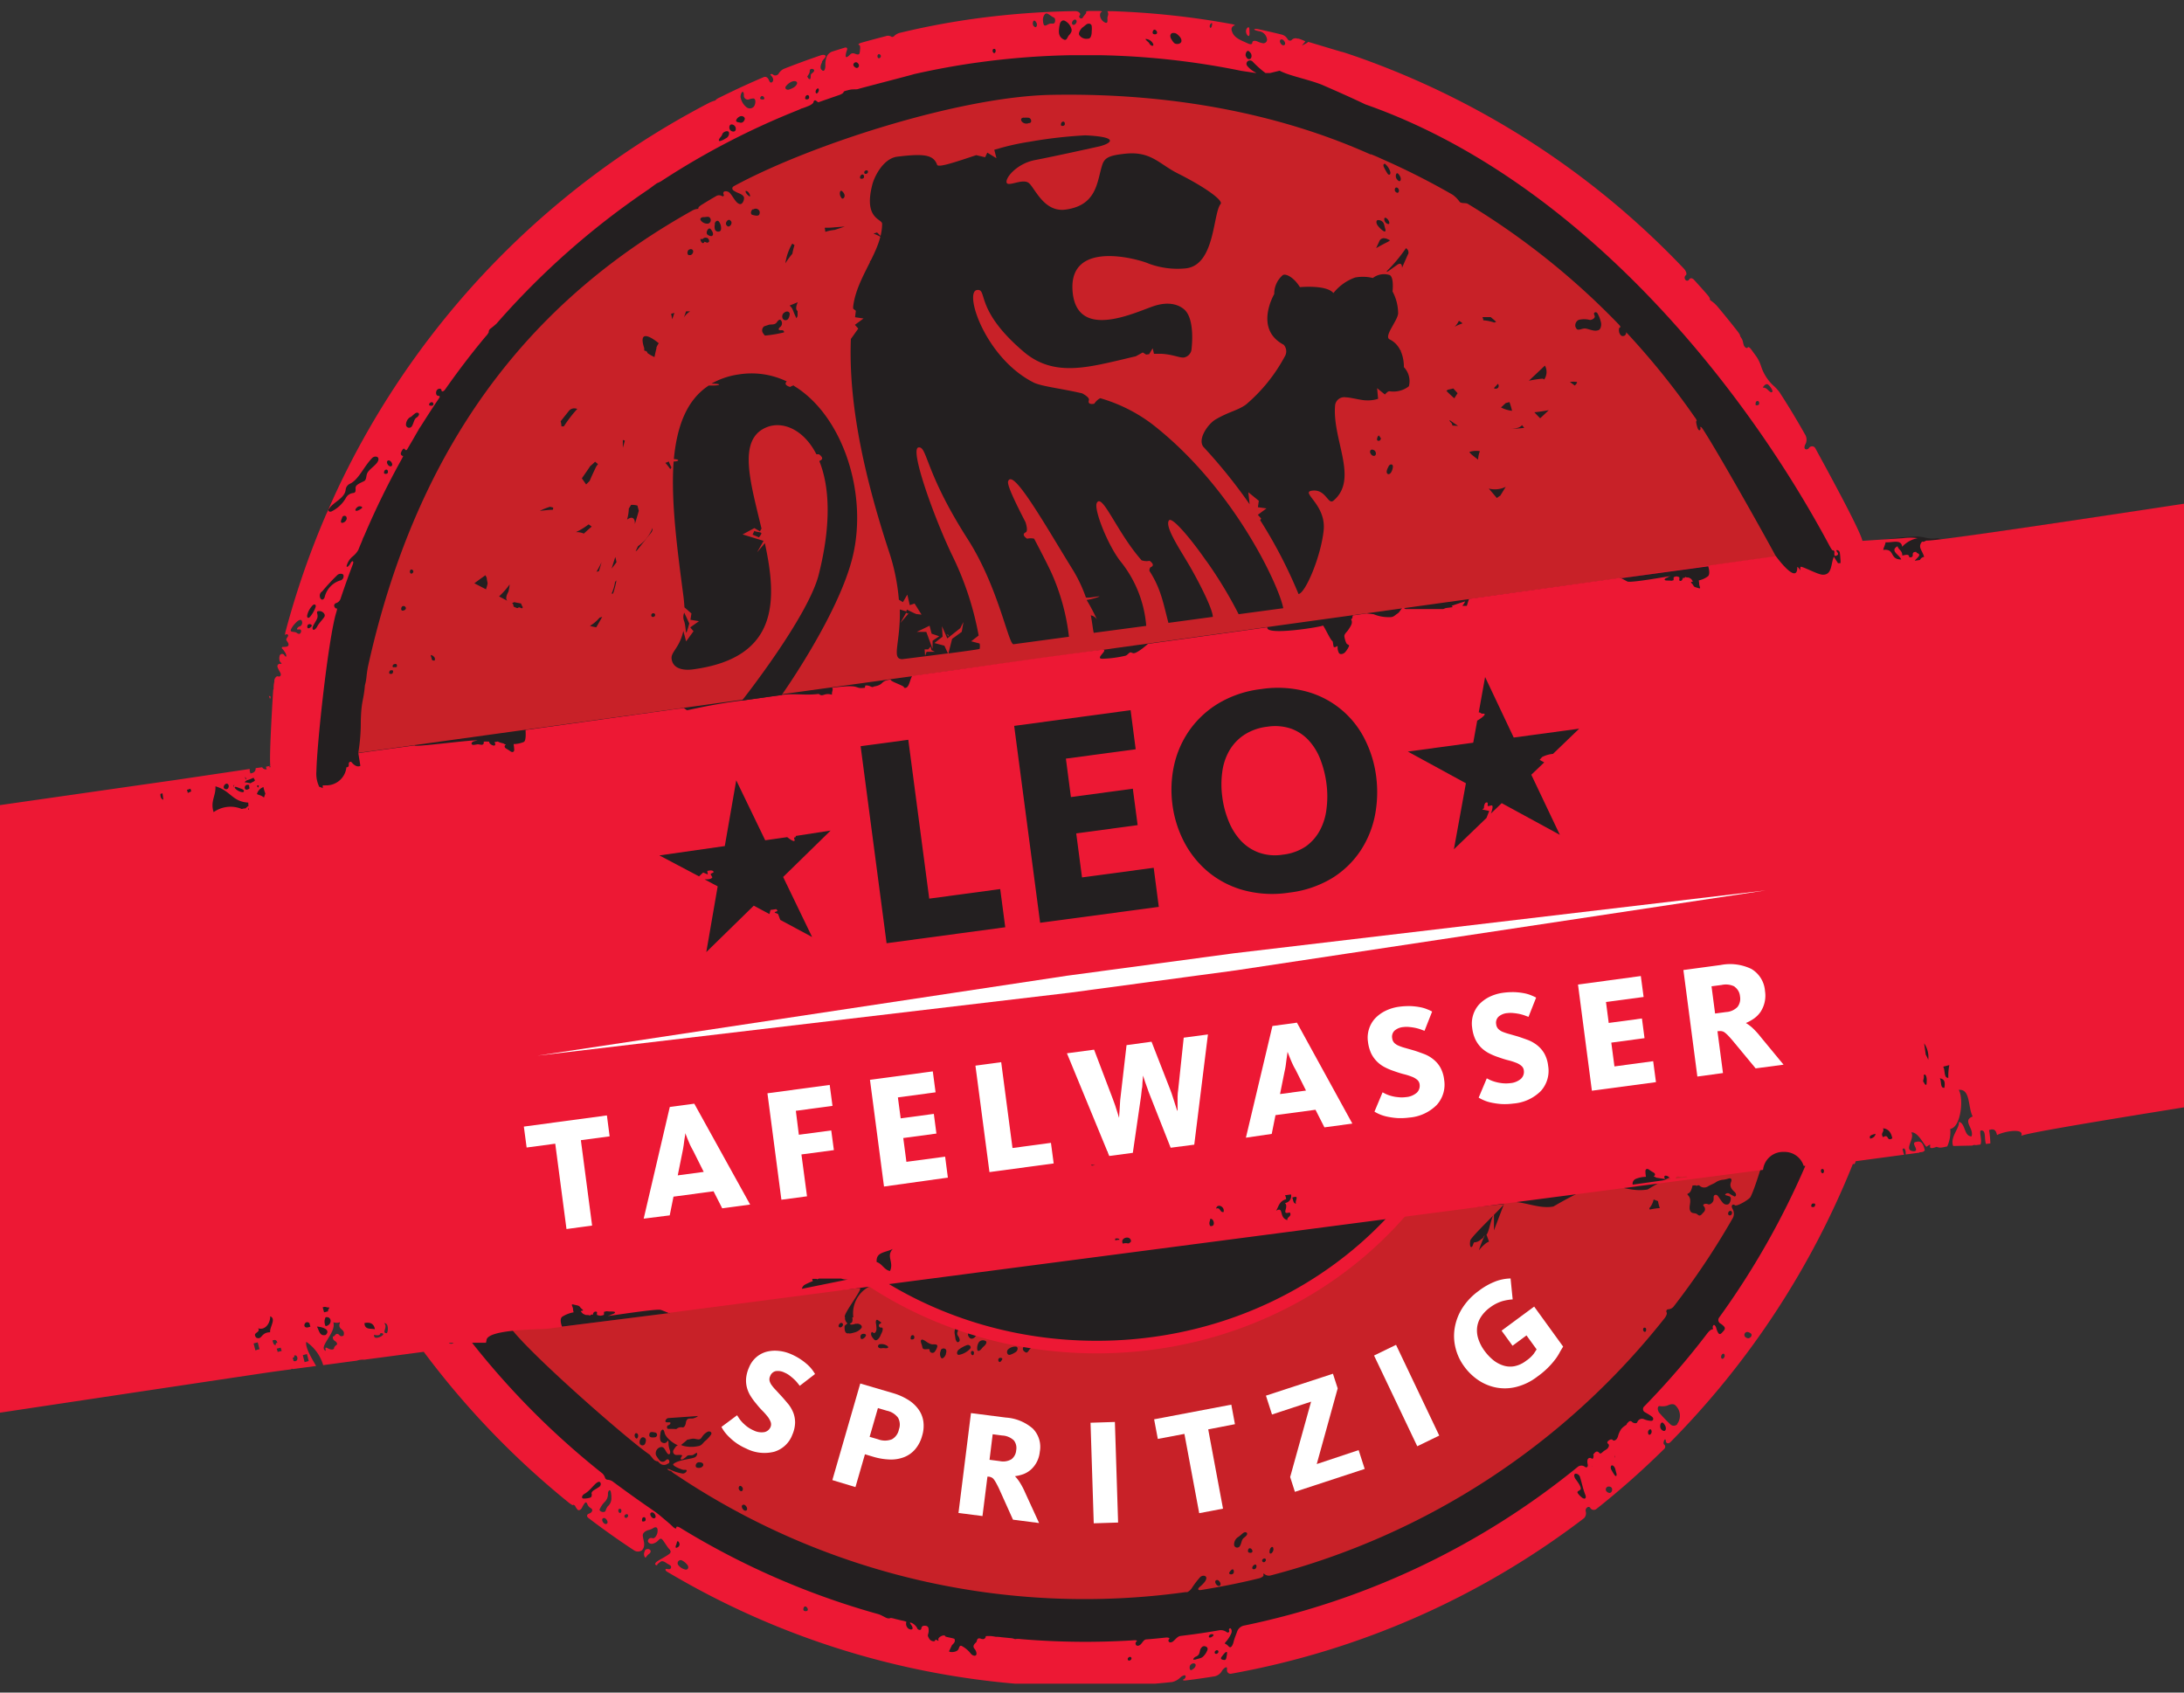
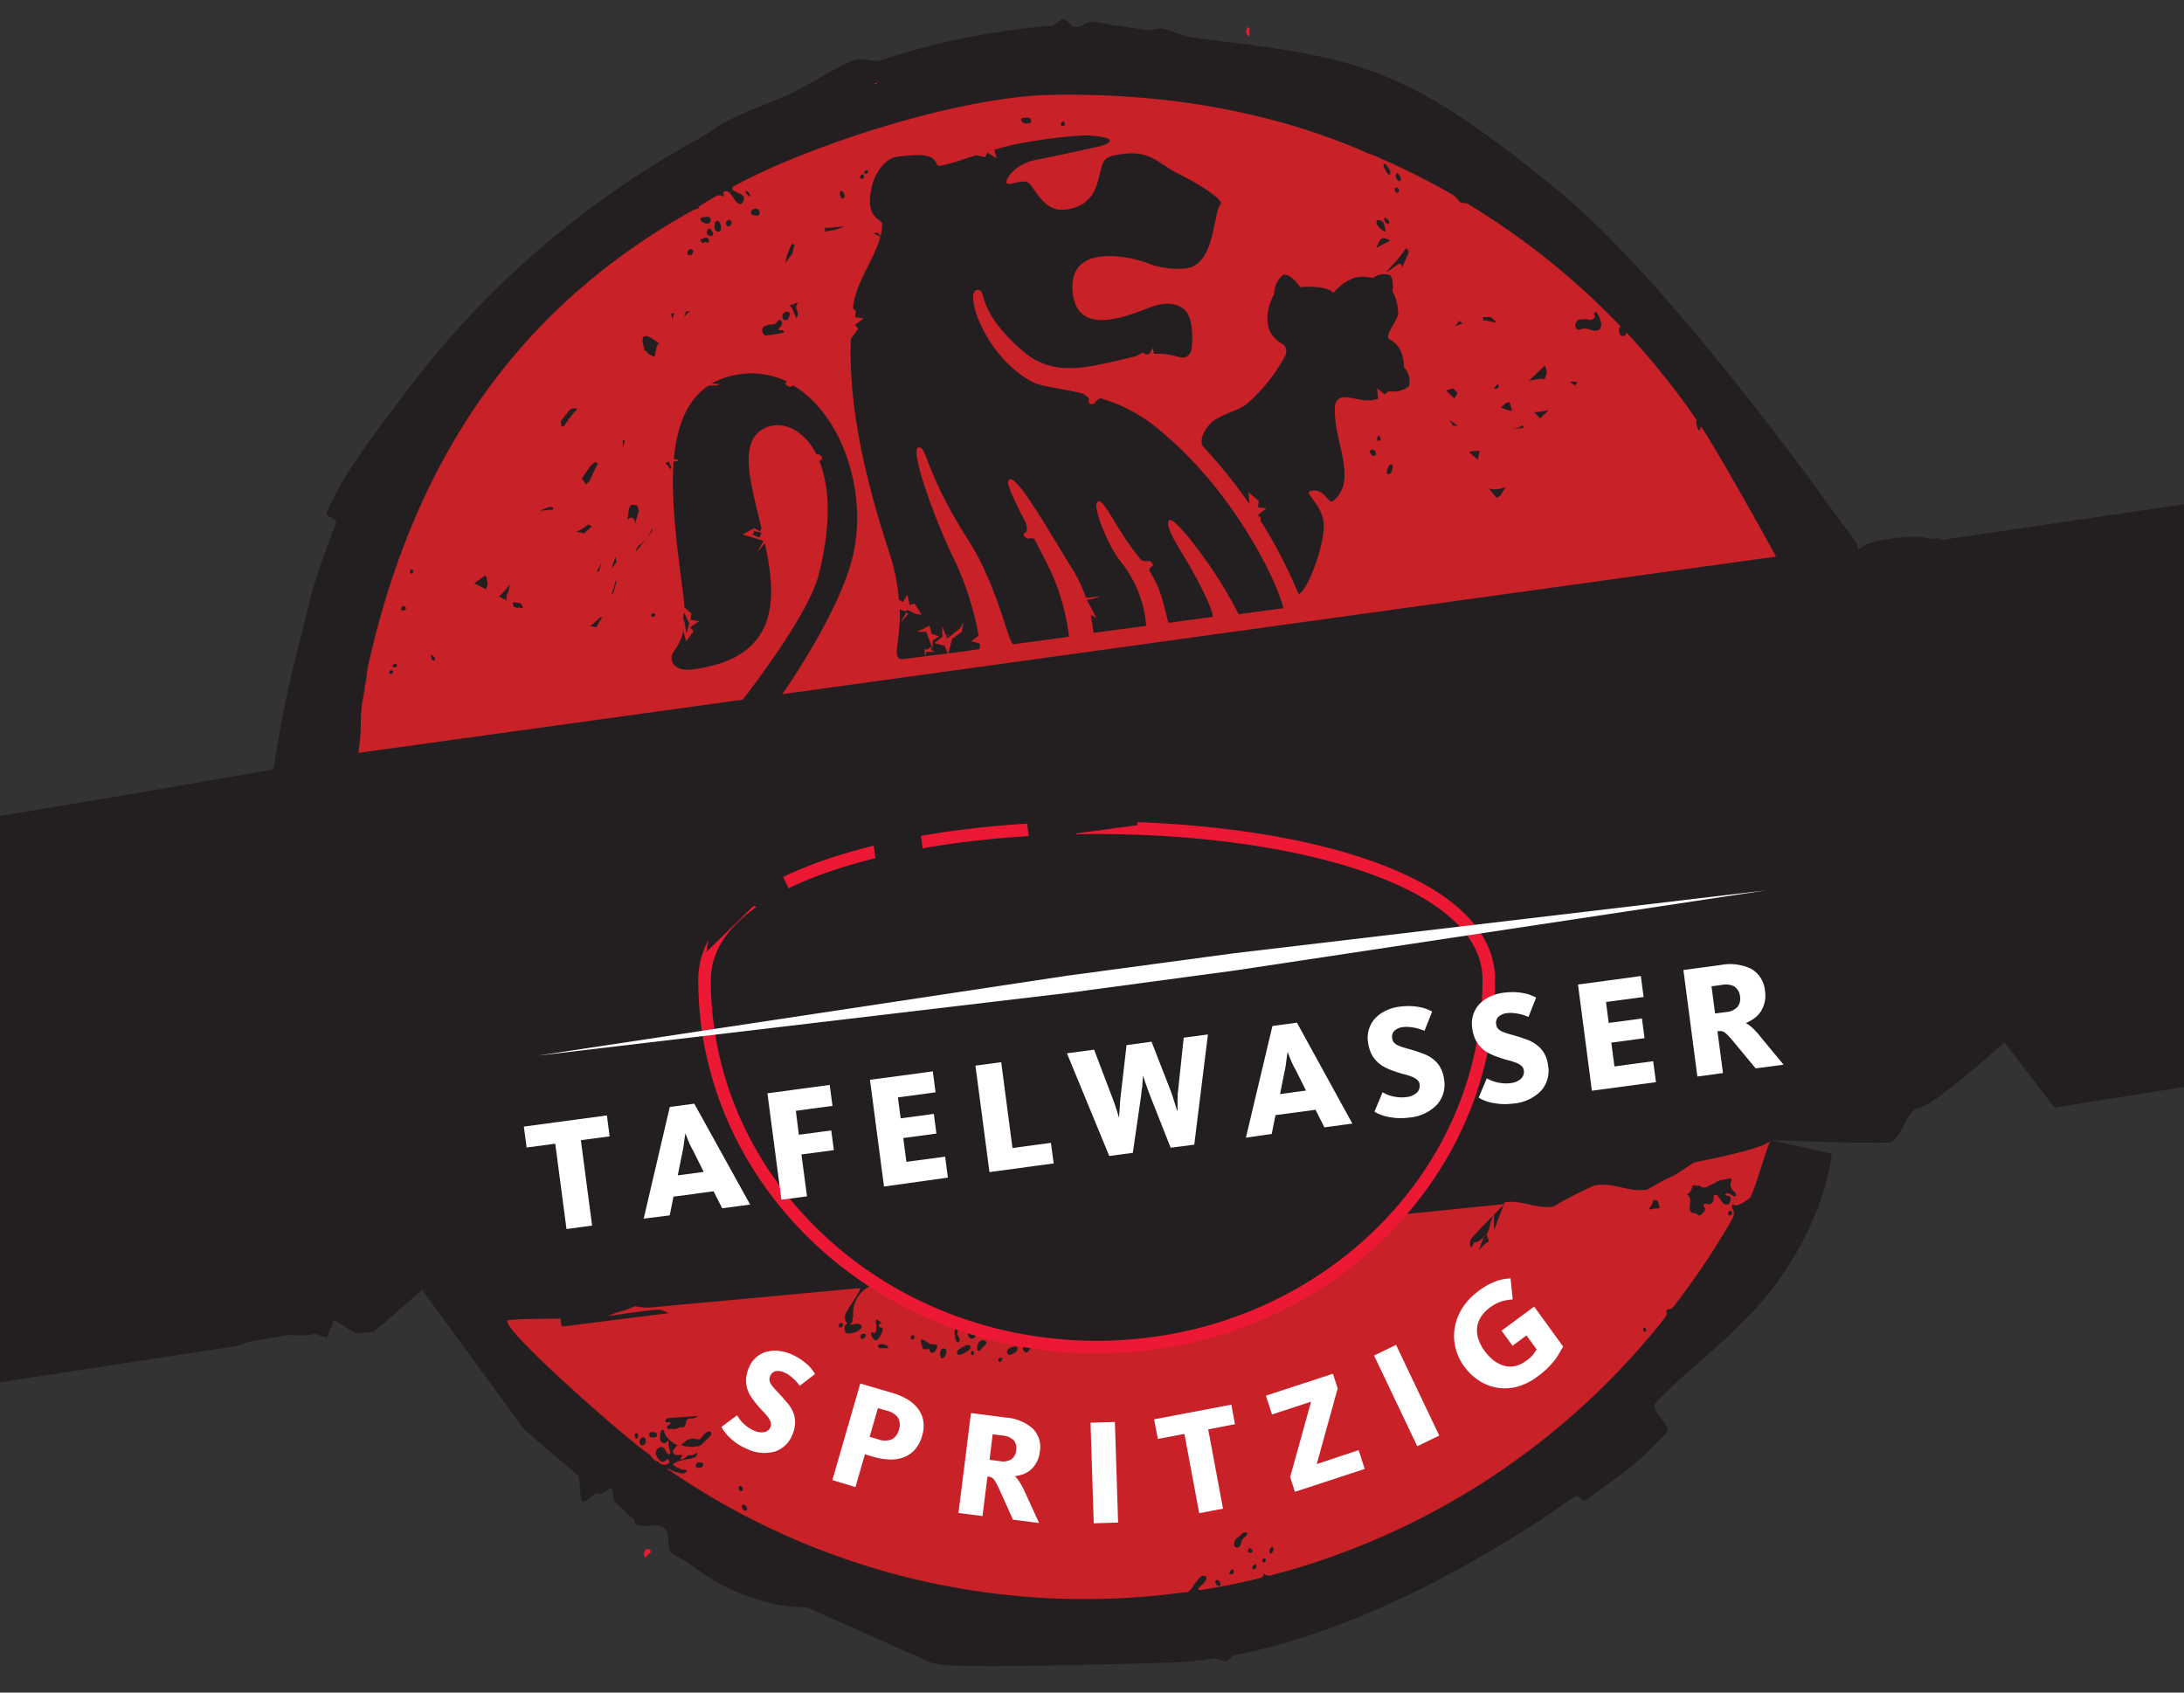
<svg xmlns="http://www.w3.org/2000/svg" version="1.1" width="400" height="310" viewBox="0 0 400 310">
  <rect x="0" y="0" width="400" height="310" fill="#333333" stroke="none" />
  <svg id="Ebene_1" data-name="Ebene 1" viewBox="0 0 314.3 242.5" width="402" height="310" x="-1" y="0">
    <defs>
      <clipPath id="clip-path">
        <rect x="-0.15" y="-2.93" width="314.53" height="244.16" style="fill: none" />
      </clipPath>
      <clipPath id="clip-path-2">
        <rect x="-296.1" y="-63.98" width="623.07" height="436.19" style="fill: none" />
      </clipPath>
      <clipPath id="clip-path-3">
        <rect x="82.76" y="100.37" width="48.01" height="48.58" style="fill: none" />
      </clipPath>
      <clipPath id="clip-path-4">
        <polygon points="83.1 119.74 101.99 148.56 130.46 129.49 111.56 100.67 83.1 119.74" style="fill: none" />
      </clipPath>
      <clipPath id="clip-path-6">
        <rect x="193.39" y="89" width="42.79" height="43.41" style="fill: none" />
      </clipPath>
      <clipPath id="clip-path-7">
        <polygon points="193.71 99.04 202.63 132.37 235.63 123.35 226.72 90.02 193.71 99.04" style="fill: none" />
      </clipPath>
    </defs>
    <title>Zeichenfläche 1</title>
    <g style="isolation: isolate">
      <g style="clip-path: url(#clip-path)">
        <g style="clip-path: url(#clip-path-2)">
          <path d="M-159.43,139.58S-38.21,123.39-4.69,117.81s44.57-7.58,44.57-7.58a179,179,0,0,1,4.31-20.49c.37-1.36.61-2.78,1-4.21,1-3.4,2.22-6.94,3.62-10.49.35-.88-1.65-.82-1.27-1.7,2.5-5.88,7.92-12.62,11.67-17.65a130.85,130.85,0,0,1,41.64-35.83c1.42-.79,2.69-1.85,4.11-2.57,2.72-1.39,5.57-2.36,8.26-3.53,2.9-1.27,6.25-3.54,9-4.82,2.28-1.08,3.29.14,4.68-.31a105.77,105.77,0,0,1,17.66-4.18c2.41-.36,4.7-.61,6.84-.75.19,0,1.32-.92,1.5-.93,1-.06,1.05,1.14,2,1.14s1.26-.87,2.22-.82,2.4.44,3.17.53c1.29.16,2.89.4,4.56.66.79.13,1.61-.32,2.41-.19,1.3.21,2.56,1,3.73,1.17s2.29.35,3.15.45c21.51,2.62,28.35,4,49.81,21.61C240.74,41.08,264.59,75,264.59,75a18,18,0,0,1,1.83,2.44c.5.87.71,1.67-.08,1.78a7.42,7.42,0,0,1,4-1.84,33.05,33.05,0,0,1,5-.51c1,0,1.65.43,2.78.26.42-.06.67.24,1.11.18L468.47,49.41V131l-173.41,27.7-7.19-9.36s-10.16,9.15-12.13,9.36-2.62,4.81-4.44,5-16.9-.35-16.9-.35l8.72,1.95s-.56,8.52-8,18.69c-4.93,6.79-12.91,12.29-17.2,17-1,1.06,2.5,3.31,1.49,4.33-1.22,1.25-2.93,3-4.25,4.18s-4.59,3.43-7.12,5.33c-1,.75-.76-1.09-1.93-.27-11.33,8-30.26,19.13-48.65,22.6-.39.07-.7.82-1.1.89s-1.19-.49-1.73-.42a55.2,55.2,0,0,1-6.6.59c-20.27.59-28.48.54-31.71.36a11.42,11.42,0,0,1-2.16-.33l-17.92-8s-7.78.64-16.81-6.21c-.73-.56-1.75-1-2.54-1.59-1-.83.51-4-2.46-3.9-.8,0-2,.29-2.68-.23-.18-.15-.08-.5-.27-.65-1.08-.89-1.7-1.65-2.67-2.47-.3-.24-.18-1.65-.47-1.9s-1.52.93-1.76.73c-.62-.53-1.9,1.52-2.49,1-.32-.27-.28-3.37-.59-3.63-4.45-3.77-7.76-6.67-7.76-6.67L61.18,184.8l-3.1,2.71-2.39,2.09-1.5,1.22-2.52.24-3.11-1.95-1.06,2.55-1.62-.55-1.6.24L42,191.26l-5.7,1-1.56.57L-155.75,222l-3.68-82.41" style="fill: #231f20" />
          <path d="M100.67,202.88c0,.08-.25.21-.59.32s-.79-.09-1,.27a1.1,1.1,0,0,0-.12.39c-.06.39-.27.72-.52.64a1,1,0,0,0-.92.33l-.1.1c-.26.3.06.81.28.49a2,2,0,0,0,.12-.19.74.74,0,0,1,.9-.31c.23.14.62.43.33.69h0c-.3.26-.53.6-.15.66s.86-.19,1.25-.14.77.22,1-.08.36-.58.86-.88c.33-.2.75,0,.57.36a4.71,4.71,0,0,1-.94,1c-.26.29-.52.63-.91.66a4.64,4.64,0,0,1-2.23-.06.78.78,0,0,0-1,.17c-.1.13-.19.27-.27.39a.48.48,0,0,0,.37.77c.47,0,1-.08.77.22s-.19.54.16.38a2,2,0,0,0,.57-.43c.29-.27.69,0,1-.24.09-.05.19-.13.29-.18.33-.2.22.41-.13.58-.58.28-2.31.34-3.07.94-.31.23,1,.77,1.41.86l.32,0c.39,0,0,.56-.42.53a6.25,6.25,0,0,1-1.78-.56c-.37-.14-.53-.12-.34,0a.82.82,0,0,0,.39.18s0,0,.06,0a2.55,2.55,0,0,0,.59.47,105.12,105.12,0,0,0,73.13,16.9l.26,0a1.72,1.72,0,0,0,.67-.62,12.1,12.1,0,0,1,1.17-1.53c.27-.28.85-.28.88.11s-.48.9-1,1.34c-.29.26-.18.46.21.4,2.81-.45,5.59-1,8.32-1.67.38-.09.72-.32.66-.49s0-.26.17-.1a1,1,0,0,0,.89.16,106,106,0,0,0,56.41-36.85c.24-.31.38-.68.29-.82a.3.3,0,0,1,.18-.45,1.06,1.06,0,0,0,.81-.38A109.75,109.75,0,0,0,249,174.44a1.37,1.37,0,0,0-.06-1.2l-.09-.19c-.15-.37.13-.6.41-.37s2-.81,2.22-1.16c.81-1.52,2.15-6.59,2.89-8.16-.38.78-4.4,1.88-11,3.2-1.49,1-2.59,1.73-2.61,1.74a36.15,36.15,0,0,0-4,2.12c-2.85.49-4.83-1.12-7.65-.56a55.92,55.92,0,0,0-5.85,3c-2.3.45-4.68-1.06-7-.58l-1.52,4s0-2.22,0-2.22c-.37.17-.73,2.62-1.08,2.83.13.32.25.66.37,1a1.72,1.72,0,0,0-.53.31,6.27,6.27,0,0,0-.92.94,15.85,15.85,0,0,1,.84-2.12l-.11.07a.74.74,0,0,1-.41.46l-.09.08a.76.76,0,0,1-.25.18,1.26,1.26,0,0,1-.66.18,1.23,1.23,0,0,0-.16.35c-.1.31-.28.48-.4.18a1.67,1.67,0,0,1,0-.71c-.28-.26,4.7-4.94,4.85-5.3l-15,1.53a66.76,66.76,0,0,1-26.42,14.64,1,1,0,0,0-.2.14.22.22,0,0,1-.33,0l0,0c-.73.2-1.46.39-2.2.57.17.26,0,.83-.26.59a.12.12,0,0,1-.05-.05.52.52,0,0,1-.11-.44,66.62,66.62,0,0,1-15,1.71l-1.36,0c0,.08-.06.09-.11,0h-.45s0,0,0,0a2.53,2.53,0,0,1-.31.39c-.26.29-.85.39-.65.06a5.21,5.21,0,0,1,.35-.5l-1.41-.07c-.71.4-1.51.75-2.11,1.1-.33.2-.84.1-.57-.18a3.31,3.31,0,0,0,.31-.36c.2-.33,0-.61.39-.71a66.2,66.2,0,0,1-24.31-7,4.31,4.31,0,0,0-3.44,4.76c0,.05-.09.06-.15.09a1,1,0,0,1,0,.57.37.37,0,0,1-.39.26c.1.09.18.15.17.17a1.9,1.9,0,0,0,.67-.11.4.4,0,0,1,.15,0c.38-.09.92.23.73.58a1.87,1.87,0,0,1-1.1.68c-.38.12-.69.15-.71.1s-.7.32-.61-1.07l.24-.22a.73.73,0,0,0,.17-.15.49.49,0,0,1-.14-.11,1.48,1.48,0,0,1-.2-.42.65.65,0,0,1,0-.32c-.51-.22,2.61-4.1,2.1-4.19l-21.5,2c-9.29.78-8.51,1-10.73.59-5.4,2.54-13.3,1.46-18.09,2-2.25.22,16.81,17,20.2,19.26l.48.58a1,1,0,0,0,.64.39.05.05,0,0,1,.08,0,1.69,1.69,0,0,0,.45.41.92.92,0,0,0,1-.1l.07,0c.29-.27,0-.75-.28-.55l-.15.12a.58.58,0,0,1-.9-.07,5.1,5.1,0,0,1-.46-.68.91.91,0,0,1,.45-1.09c.68-.32.79.3,1.12.75s.55.06.43-.31a3.7,3.7,0,0,1-.21-.89c0-.39,0-.74-.22-.4s-.8.21-.94-.16a2.2,2.2,0,0,1,0-1c0-.39.32-.79.49-.43.08.15.1.35.17.51.46,1,2.17,1.9,2.25,1.62s3.95-2.4-1.78-2.38c-.28,0-.23-.49,0-.52s.5-.45.11-.42h-.3c-.39,0-.23-.44.12-.6m25-13.59c.29.24-.15.73-.44.56s.15-.8.44-.56M91.75,206l0,0c-.26-.3-.09-.8.22-.63s.11.94-.18.68m1.35.75a.42.42,0,0,1-.77.06.84.84,0,0,1,.26-.89.42.42,0,0,1,.61.39,1.17,1.17,0,0,1-.1.44m1.41-.88c-.33.06-.85.06-.83-.3s.13-.48.52-.44l.33.06a.35.35,0,0,1,0,.68m6.5,4.36a.91.91,0,0,1-.49,0c-.38-.1-.2-.71.19-.77a.93.93,0,0,1,.5.07c.35.18.18.6-.2.69m46.5-17.5c.11-.06.18-.12.29-.19.33-.2,1,0,.8.28a6,6,0,0,1-.43.46c-.25.29-.33.61-.66.4l-.15-.12c-.3-.24-.19-.63.15-.83m-12.09.67a.46.46,0,0,1,.62-.19c.16.07.25.31.12.68l0,.08c-.12.38-.53.82-.72.48h0a1.07,1.07,0,0,1,0-1m-9.72-2.55c.28.2.51-.21.49-.6a4.27,4.27,0,0,0-.07-.71c-.08-.39.07-.71.34-.43l.05,0c.28.27.52.25.23.44a.29.29,0,0,0,.15.56c.34,0,.18.52,0,.87a1.47,1.47,0,0,0-.1.22c-.13.37-.56.92-.87.68a1.79,1.79,0,0,1-.38-.46c-.22-.32-.13-.81.16-.61m-1.78.46c.1-.38.87-.31.76,0s-.65.72-.76.34a.77.77,0,0,1,0-.37M106.75,213.6l-.09-.08c-.28-.27-.07-.8.24-.58a.36.36,0,0,1,.09.08c.29.27.08.81-.24.58m.86,2.81c-.13.09-.36,0-.51-.23s-.18-.46,0-.56.37,0,.52.22.17.48,0,.57m19.12-23.26c-.38-.1-.3-.55.09-.57a1.42,1.42,0,0,1,1,.26c.3.25,0,.37-.37.32s-.44.05-.7,0m4.44-1.32c-.08-.11,0-.22,0-.35s.35-.37.49,0a.31.31,0,0,1,0,.08c.08.38-.45.39-.52.28m1.68,1.19a3.16,3.16,0,0,0-.15-.54c-.14-.36-.09-.68.28-.53s.88.69,1.43.64c.38,0,.68,0,.55.42a1.89,1.89,0,0,1-.3.58.42.42,0,0,1-.78-.11c0-.14,0-.23-.14-.21-.39,0-.8.14-.89-.25m4.79-1c-.07-.27-.1-.61-.16-.92s0-.94.38-1,.12.41,0,.78a.58.58,0,0,0,.11.52c.22.33.28.62.16.77s-.37.19-.46-.19m2,1.26a2.92,2.92,0,0,1-1.59.86c-.39,0-.31-.54,0-.77a4.58,4.58,0,0,1,1.15-.63c.37-.12.72.26.44.54m.55.7c0,.13-.15.3-.31.13s-.14-.55.11-.53.23.28.2.4m.15-2.38c-.28.28-.64.3-.83,0a.62.62,0,0,1-.08-.7.91.91,0,0,1,.76-.32c.37,0,.79.27.55.58a3.66,3.66,0,0,1-.4.42m1,1.63c-.24.31-.6.54-.66.16a1.6,1.6,0,0,1,.25-1.07.75.75,0,0,1,.92-.16c.27.1.11.48-.18.73a2.09,2.09,0,0,0-.33.34m1.26-2a5,5,0,0,1,.7-.25c.36-.13.71-.38,1.08-.27a.56.56,0,0,0,.4,0c.35-.14.8-.11.61.23s-.74.36-1.09.52-.44.27-.83.25c-.23,0-.48.06-.73.08s-.49-.37-.14-.54m1.63,3.6c-.12.18-.27.45-.44.28s-.11-.51.13-.54.44.07.31.26m1.1-.7c-.37.08-.52-.52-.23-.78a1.53,1.53,0,0,1,1.11-.4c.38.05.29.56,0,.77a3,3,0,0,1-.84.41M170.6,191c0-.12.35-.38.49,0a.24.24,0,0,0,0,.08c.08.38-.46.39-.53.28s0-.23,0-.35m4.89,36.18c-.13.1-.36,0-.52-.22s-.17-.47,0-.56.37,0,.52.22.17.47,0,.56m2-1.87c-.1.38-.76.27-.63,0s.52-.7.63-.32a.77.77,0,0,1,0,.37m1.54-5.09c-.47.28-.36.77-.66,1.24a.45.45,0,0,1-.82-.14,1.15,1.15,0,0,1,0-.19,1.27,1.27,0,0,1,.62-1c.45-.3.75-.76,1.08-.65s.13.5-.21.7m.54,2.13c-.12-.16,0-.71.38-.5a.54.54,0,0,1,.21.3c.09.38-.48.36-.59.2m.87,2.46h-.08c-.4,0-.19-.55.15-.66s.31.59-.07.66m1.52-1.07a.24.24,0,1,1-.27-.39.25.25,0,0,1,.37,0,.28.28,0,0,1-.1.37m.66-1.25a.61.61,0,0,1,0-.24c0-.39.37-.84.53-.48a.14.14,0,0,1,0,.06c.15.36-.36,1-.51.66m55-50.64.63.24a6.74,6.74,0,0,0,.26,1,8.33,8.33,0,0,0-1.44.21,1.46,1.46,0,0,0-.07-.19,2.7,2.7,0,0,0,.62-1.24m-1.08,18.76c0,.12-.15.29-.32.12s-.13-.55.12-.53.23.28.2.41m12-16.49c-.37,0-.29-.65.08-.65s.29.64-.08.65m.61-2.75a6.06,6.06,0,0,1-.66-.36.44.44,0,0,0-.62.12c0,.11.18.1.55.24l.06,0c.35.17.18.71,0,1s-.67.24-.93-.05-.51-.73-.73-1-.61-.18-.6.21c0,.1,0,.19,0,.28,0,.39-.48.85-.82.7s-.85,0-.59.29h0a.58.58,0,0,1,0,.84c-.2.18-.47.67-.78.43l-.14-.1c-.29-.26-.72-.07-.95-.39-.46-.63.29-1.56-.32-2.28-.25-.3-.21-.2.11-.42s.49-1.12.47-1.07.12,0,.43,0c.29.19.32-.21.67.13a1,1,0,0,0,1.14,0c.44-.26.79-.35,1.09-.57a2.26,2.26,0,0,1,1.13-.37,5.43,5.43,0,0,0,.75-.18c.38-.08.44.19.29.56-.22.54.09,1,.56,1.41.28.28.21.71-.16.59" style="fill: #c82128" />
          <path d="M255.15,79.75c-1.68-3.16-8.55-15.36-10.52-18.32-.22-.32-.38-.36-.31-.11s-.15.5-.34.16a2,2,0,0,1-.16-.45c-.1-.38-.15-.69-.07-.7s0-.26-.26-.58A108.91,108.91,0,0,0,234,47.94c-.27-.29-.42-.42-.34-.3s-.09.53-.48.51c-.23,0-.37-.21-.47-.45s-.09-.77.07-.79.08-.17-.19-.46A107.17,107.17,0,0,0,211,29.21c-.33-.2-.95,0-1.2-.32a0,0,0,0,0,0,0,4.06,4.06,0,0,0-1-1,104.85,104.85,0,0,0-10.15-5.13c-.51-.24-1-.45-1.56-.67,0,0,0,0,0,.05-5.72-2.53-21.24-9-45.67-8.55-13.11.21-34.63,7.14-45.54,13.06-.35.19-.35.5,0,.7a3.48,3.48,0,0,0,.54.28c.36.14.9.38.88.77s-.26.93-.64.83c-.56-.16-.92-1.05-1.38-1.56a.81.81,0,0,0-.81-.24.31.31,0,0,0-.1.42c.09.15,0,.36-.24.24a.8.8,0,0,0-.82,0c-.66.38-1.3.76-1.94,1.16-.34.2-.62.43-.6.51a.15.15,0,0,1-.17.17,2,2,0,0,0-.79.28C79.06,41.83,61.16,60.92,53.49,95.18c-.34,1.52-.22,2-.51,3-.18,2.23-.53,2.18-.59,5.2a26.49,26.49,0,0,1-.36,4.49Zm-28.3-33.91a3.21,3.21,0,0,1,1.63,0c.38,0,.87-.33.65-.65l0-.05c-.21-.33.2-.58.43-.26a4.61,4.61,0,0,1,.5,1.27c.11.38,0,1-.32,1.14-.67.28-1.44-.21-2-.23-.39,0-1,.38-1.2,0a1.46,1.46,0,0,1-.13-.25.88.88,0,0,1,.51-1m-.27,8.94a.8.8,0,0,1-.19.35l-.15.14c-.22-.18-.46-.35-.69-.51a3,3,0,0,1,1,0M215.67,71a3,3,0,0,0-.51.36L214,70a3.52,3.52,0,0,0,2.43-.25c-.25.39-.49.79-.73,1.18m5.66-11c-.27-.27-.56-.57-.83-.86.69-.07,1.38-.17,2.06-.3Zm.68-7.55a1.9,1.9,0,0,1-.11,2,.11.11,0,0,1,0,0,.36.36,0,0,0-.35-.12,16.37,16.37,0,0,0-1.84.29Zm-3.3,8.51.34.41a18.31,18.31,0,0,1-2.35.14l-.15,0a5.24,5.24,0,0,0,1.55-.14,1.18,1.18,0,0,0,.61-.37m-2.32-3.18.54-.14a10.36,10.36,0,0,1,.37,1.25,4.74,4.74,0,0,1-1.58-.48Zm-1.16-2.15a.42.42,0,0,1-.53,0c.2-.2.39-.4.58-.61a.46.46,0,0,1-.05.64m-1-10.21.8.68h0l-.28.11a6.26,6.26,0,0,0-1.57-.32c0-.16-.07-.31-.11-.46l1.16,0m-3,19.31a3.17,3.17,0,0,1,1.46-.1,3.66,3.66,0,0,0-.25,1.21c-.76-.55-1.36-1.06-1.21-1.11m-2.48-3.77a.71.71,0,0,0-.16-.41.83.83,0,0,1-.26-.33h.09c.38.28.77.54,1.16.79l-.83-.05m.38-14.21a2.68,2.68,0,0,0,.55-.8,2.4,2.4,0,0,1,.53.37,7.75,7.75,0,0,0-1.19.51l.11-.08m-1,9.07.75-.17c.21.22.42.45.62.68-.17.25-.32.49-.47.73-.39-.35-.78-.7-1.14-1.08l.24-.16m-10.62,9.49a.53.53,0,0,1-.44-.28c-.24-.31-.07-.73.3-.6a.47.47,0,0,1,.15.06c.35.17.38.8,0,.82m.44-2.37c0-.21.12-.53.28-.55.08.13.16.25.25.37s0,.06,0,.1c-.06.39-.54.36-.54.08m2.07,4.64c-.17.35-.47.45-.62.23s0-.59.18-.93l.05-.11c.19-.34.61-.32.6.08a1.79,1.79,0,0,1-.21.73m-.8-33.44.61.28-.28.2c-.59.29-1.16.6-1.72.92l.46-1a.7.7,0,0,1,.93-.36m-.09-2.38c-.2-.28-.2-.76.14-.57a1,1,0,0,1,.44.63c.06.39-.38.22-.58-.06m3.27,4.6-.86,1.95c0-.5-.19-.79-.76-.37l-1.28.91-.2,0a22.21,22.21,0,0,0,2.8-3.34.7.7,0,0,1,.3.9m-1,13.78c-.54.44-1.08.87-1.59,1.33a3.21,3.21,0,0,0-.61,1c-.45-.1-.9-.18-1.35-.25l1.85-1.45c.57-.2,1.14-.42,1.7-.66M198,52.16l1.85-1.45M201,24.87a1.63,1.63,0,0,1,.3.43c.19.35.06.83-.26.59a1,1,0,0,1-.24-.26c-.24-.31-.1-1,.2-.76m-.06,2L201,27c.28.26.07.8-.24.57l-.1-.07c-.28-.27-.07-.81.25-.58m-1.71-3.38a2.24,2.24,0,0,1,.66,1c.14.37-.08.67-.34.37A6.89,6.89,0,0,1,199,24c-.2-.34-.07-.67.26-.46m-1.17,8a.85.85,0,0,1,.85.46c.11.25.13.51.22.77s.06.53-.27.32a3.4,3.4,0,0,1-.8-.77c-.24-.31-.26-.76,0-.78m2.67,24.05-.09.08a15.46,15.46,0,0,1-3.4-.73,7,7,0,0,1-.75-.32,30,30,0,0,1,4.24,1m-48-38c0-.12.36-.37.49,0a.24.24,0,0,1,0,.08c.08.38-.45.39-.52.28s0-.23,0-.35M128.93,47.89a1.86,1.86,0,0,0-.38.93,6.05,6.05,0,0,1-2.83.14,3.38,3.38,0,0,0,0-.84,1.5,1.5,0,0,0,.13-.11c.39-.09.78-.18,1.17-.24.09.74.91.42,1.41-.13a5.4,5.4,0,0,1,.7,0l-.19.23M126.67,41l.25-.43.75-.12L127,41l-.31,0m20.7-24.13a3.85,3.85,0,0,1,.68,0c.39.06.52.68.14.76l-.11,0a.86.86,0,0,1-1-.21v0c-.23-.32-.09-.55.3-.57M141,29.5l-.4.26a5.08,5.08,0,0,1-1.25-.3,7.56,7.56,0,0,0,1.65,0m-3.1,14.65a9.3,9.3,0,0,1-1.09-.56c.37.12.75.21,1.12.3a2.6,2.6,0,0,1,0,.26m-1.79-13.61,0,.08.33.34a.54.54,0,0,0,0,.22l.14.68a9.12,9.12,0,0,0-1-.53l.47-.79m0,4.85.48-.11a3.74,3.74,0,0,1,.79,1.58l-.71.07a12.24,12.24,0,0,1-1.64-.59l1.08-1m-3.21-6.65c-.21.08-.41.16-.63.23,0-.11-.09-.23-.13-.35l.76.12m-2.69,14.48c-.31.28-.62.57-.91.88a.54.54,0,0,0-.32-.48c.06-.11.13-.21.18-.32l1.05-.08M129.09,34l-.3.35a.19.19,0,0,1-.17-.13l0-.06c-.14-.37.3-.83.46-.47l0,.06a.42.42,0,0,1,0,.25M128,29a2.86,2.86,0,0,1,1,.65.57.57,0,0,1,.13.22l-1.24-.08c0-.15-.09-.31-.15-.45-.16-.36-.11-.48.25-.34m-.89.45,0,.05a.48.48,0,0,1,.13.27h-.46c0-.23.1-.49.29-.31m-.71,3.85a10.51,10.51,0,0,1,.74.75,7.5,7.5,0,0,0-1.25-.59l.51-.16m.11,4,.05.06h0c-.35.26-.7.53-1,.81-.07-.26-.14-.52-.19-.79.4,0,.79-.06,1.17-.08m-1.84-12.83a.26.26,0,0,1,.37,0,.26.26,0,0,1-.09.36.27.27,0,0,1-.38,0,.29.29,0,0,1,.1-.37m-.65.72c0-.12.35-.37.48,0a.26.26,0,0,1,0,.08c.08.38-.45.39-.53.28s0-.22,0-.35m-2.61,2.19a1.1,1.1,0,0,1,.34.48c.14.37-.25.8-.45.46l-.11-.19c-.18-.35-.1-1,.22-.75m-1.1,5.18,1.49-.11-1.45.48a6.17,6.17,0,0,0-1.34.28,3.82,3.82,0,0,0-.09-.59c.45,0,.91,0,1.39-.06m-5.27,12c0,.2,0,.4,0,.6s-.11.29-.16.44c-.15-.31-.3-.62-.44-1l-.15-.36a1.84,1.84,0,0,0-.39-.47l1.16-.48c-.21.5-.34,1-.06,1.23m-.74-9.65a4.15,4.15,0,0,0,.34.24,8.65,8.65,0,0,0-.31,1.24,10,10,0,0,0-1,1.37,7.6,7.6,0,0,1,1-2.85m-1.1,9.87,0,0c.32-.23.74-.12.72.28a1.61,1.61,0,0,1-.18.59.47.47,0,0,1-.8.06.67.67,0,0,1,.23-.91M112,46.15c.24-.31.45-.46.6-.24a.7.7,0,0,1-.07.9c-.29.2-.42.5,0,.51a1.27,1.27,0,0,1,.28,0,.27.27,0,0,1,.22.3,18.63,18.63,0,0,1-2.72.46.74.74,0,0,1-.13-.12l-.15-.21a.71.71,0,0,1,.16-1c.87-.49,1.39,0,1.84-.61m-1.84.61c.87-.49,1.39,0,1.84-.61M108.64,30a.59.59,0,0,1,.87.25.56.56,0,0,1,0,.4c-.08.38-.63.24-1,.14s-.21-.61,0-.79m-.78-2.6h0c.35.15.6.94.29.7l-.21-.18c-.29-.27-.45-.69-.09-.53m-2.42,4.16.14.15c.23.33-.21.93-.53.7a1.07,1.07,0,0,1-.14-.16c-.23-.31.22-.92.53-.69m-3.19,3.23c-.25,0-.48-.22-.51-.1s-.22.27-.41,0-.17-.54,0-.43.33-.29.71-.18l.09,0c.35.16.41.66.16.63m.94-2.62c.06-.38.43-.62.64-.29a1.54,1.54,0,0,1,.26,1.12c-.08.38-.69.36-.85,0a1.39,1.39,0,0,1,0-.83m-.68,1.73a1,1,0,0,1-.41-.21c-.29-.26.11-1.06.42-.82a1.48,1.48,0,0,1,.3.43c.18.35.07.7-.31.6m-.94-2.7c.38,0,.71-.16.9.11a.52.52,0,0,1-.27.82,1.17,1.17,0,0,1-1-.4c-.27-.29,0-.54.36-.53M101.39,73c.16.18.16.6.28,1s.06.59-.17.27a4.88,4.88,0,0,1-.34-.56c-.18-.35,0-1,.23-.68M56.76,96.55c-.18,0-.32,0-.3-.19s.09-.32.27-.33.31,0,.29.19-.09.32-.26.33m.74-1c-.13.09-.28,0-.41.05s-.27-.26.07-.45l.09,0c.36-.15.38.35.25.44m1-8.1h-.11c-.39,0-.19-.78.17-.65l.07,0c.35.17.26.57-.13.62m1-5.34c-.19-.24,0-.7.31-.46s-.12.7-.31.46M63,94.61c-.15.08-.44,0-.44-.17s-.31-.71,0-.56a.9.9,0,0,1,.44.4c0,.11,0,.22,0,.33m7.36-10.16-1.7-.88.58-.43c.34-.25.69-.49,1-.72a3.55,3.55,0,0,1,.2.39c0,.23.07.46.11.68s-.15.64-.23,1m3.24.25c-.3.52-.49,1.11-.15,1.35v0l-1.21-.64a11.28,11.28,0,0,0,1.52-1.72,6.83,6.83,0,0,1-.17,1m1.9,2.44C75.18,87,74.94,87,75,87s-.12.19-.31.09-.46-.13-.43-.3a.48.48,0,0,0-.2-.39.85.85,0,0,0,.3-.13c.32.07.64.14,1,.19,0,.1.07.19.1.28a1,1,0,0,0,.15.25l-.07.11M98.82,74.05a1.77,1.77,0,0,1-.53-.69c-.18-.34.11-.91.35-.61a5.34,5.34,0,0,1,.39,1c.16.36.11.51-.21.28M99.4,35.8a.4.4,0,0,1,.41-.08c.36.15.2.69-.17.83l-.13,0c-.38.09-.42-.56-.11-.79M99,44.61l.57,0a2.94,2.94,0,0,0-.82.77l-.08.14c.12-.31.22-.62.33-.93m-.35,22.12a9.58,9.58,0,0,0,1.27-1.1l.3.13a8.86,8.86,0,0,1-2.82,3.08h0c.43-.68.85-1.39,1.25-2.1m-13.39.06a8.47,8.47,0,0,0,.7-.63l.42.35a2.42,2.42,0,0,0-.32.46c-.31.65-.61,1.3-.88,1.94l-.51.51-.61-.88c.4-.57.81-1.15,1.2-1.75m1.63,13.76c-.13.45-.26.89-.4,1.31l-.33.06a13.8,13.8,0,0,0,.73-1.37m-7-7.5c-.62,0-1.23.1-1.85.15a9.43,9.43,0,0,1,1.46-.58l.45.11c0,.11,0,.22-.06.32m1.24-11.9a2.54,2.54,0,0,0-.11-.78l1.21-1.52a1,1,0,0,1,1.1-.27l.09,0a19,19,0,0,0-1.94,2.52l-.35,0m2,15.19a10,10,0,0,0,1.9-1.15,5,5,0,0,1,.44.32c-.39.33-.77.67-1.12,1a2.5,2.5,0,0,0-1.22-.2m3,13.62a5.69,5.69,0,0,1-.91-.2A5.55,5.55,0,0,0,86.6,88.5l.38-.12ZM88.84,84c-.1.38-.19.69-.18.7s0,0,0,0a2.94,2.94,0,0,0-.14.35l-.2,0a6,6,0,0,0,.5-1.68c.07-.07.13-.15.19-.22a7.73,7.73,0,0,1-.16.81m-.53-2.49c.17-.53.35-1.09.53-1.67a6.74,6.74,0,0,1,.17.75c-.22.31-.46.62-.7.92M89.93,64.1a.91.91,0,0,0,0-.17c0-.29,0-.58,0-.88a.66.66,0,0,1,.29.09c-.09.33-.18.65-.28,1m.81,10.17-.21.13a6.26,6.26,0,0,0,.25-1.58c.11-.17.22-.34.32-.52a2.65,2.65,0,0,1,.92.1c.06.25.12.49.19.74-.18.64-.37,1.28-.57,1.91.06-.62-.21-1.17-.9-.78m1,4.7.35-.75a5.7,5.7,0,0,0,2.08-2.61.88.88,0,0,1-.18.65L92,78.8a.69.69,0,0,1-.22.17m2.65,9.35a.26.26,0,0,1-.37,0,.29.29,0,0,1,.47-.34.29.29,0,0,1-.1.37m.33-38.49c-.11.43-.21.86-.29,1.3a6.22,6.22,0,0,1-1-.57c-.06-.23-.19-.32-.35-.32S93,50,93,49.89c-.93-2.83,1.1-1.53,2.08-.71a2.67,2.67,0,0,0-.35.65m2,17.39a7.68,7.68,0,0,0-.71-.91,1.41,1.41,0,0,0,.49-.2,6,6,0,0,0,.39.86l-.17.25M97,45.74q-.06-.39-.15-.78l.47-.13c-.1.3-.2.61-.32.91" style="fill: #c82128" />
          <path d="M214,140.39c0,1.42-.06,2.82-.18,4.21-2.29,27.09-26.48,48.4-56,48.4-24.07,0-44.6-14.17-52.6-34.09a49.41,49.41,0,0,1-3.58-18.52c0-29.06,112.36-29.06,112.36,0" style="fill: #231f20" />
          <path d="M214,140.39c0,1.42-.06,2.82-.18,4.21-2.29,27.09-26.48,48.4-56,48.4-24.07,0-44.6-14.17-52.6-34.09a49.41,49.41,0,0,1-3.58-18.52C101.66,111.33,214,111.33,214,140.39Z" style="fill: none;stroke: #ed1834;stroke-miterlimit: 10;stroke-width: 1.8px" />
          <path d="M126,11.93c0,.07.06.12.19.09s.17-.11.09-.14" style="fill: #ed1834" />
          <path d="M93.09,222.2a1.22,1.22,0,0,0-.07.17.84.84,0,0,0,.1.78l.1,0a2,2,0,0,1,.47-.52.48.48,0,0,0,.23-.35c0-.39-.63-.47-.83-.13" style="fill: #ed1834" />
          <path d="M179.71,4.63c0-.37,0-.69-.13-.72s-.4.26-.36.65a.86.86,0,0,0,.19.48c.26.29.34,0,.3-.41" style="fill: #ed1834" />
-           <path d="M52.33,109.72c-.66.37-1.32-.61-1.33-.58-.67,0,0,.78-.67.79a2.89,2.89,0,0,1-3,2.59,1.51,1.51,0,0,1-.3,0l-.09,0c0,.15,0,.26,0,.4a2.47,2.47,0,0,0-.5-.19,4.27,4.27,0,0,1-.41-2.22c.08-4.11,1.72-19.1,2.84-22.75.12-.37.15-.64.09-.59s-.22,0-.33-.21a.37.37,0,0,1,.19-.54,1,1,0,0,0,.67-.63q.84-2.53,1.78-5c.13-.37-.05-.52-.28-.21l-.1.17c-.17.34-.59.68-.52.29a2.61,2.61,0,0,1,.79-1.26,3.34,3.34,0,0,0,.88-1c.13-.34.27-.67.41-1a6.1,6.1,0,0,0,.26-.68s0,0,0,0a6.38,6.38,0,0,0,.31-.67,116,116,0,0,1,5.18-10.56c.19-.35.3-.58.24-.54a.35.35,0,0,1-.29-.49c.13-.32.36-.72.54-.49s.25.21.44-.13c.38-.65.77-1.3,1.16-2l.41-.7c0-.06.23-.35.44-.69.79-1.25,1.59-2.49,2.42-3.71.22-.33.18-.38-.13-.42s-.33-.61-.1-.85.61-.2.62.07.31.19.53-.13c1.84-2.62,3.78-5.17,5.83-7.62a2.14,2.14,0,0,0,.41-.57.59.59,0,0,1,.2-.48,10.78,10.78,0,0,0,.92-.76A112.74,112.74,0,0,1,93.6,27.14c.32-.22.75-.56,1-.73a1.5,1.5,0,0,1,.44-.25,4,4,0,0,0,.63-.36,109.92,109.92,0,0,1,19-9.88c.36-.15.71-.29.77-.33s.13-.06.13-.05a7.09,7.09,0,0,0,.67-.24l.25-.1c.37-.14.72-.38.75-.55s.16-.35.35-.24.3.27.38.24l.16-.06.68-.24,2.11-.73c.37-.13.64-.31.64-.43s.34-.19.72-.29l.23-.05c.39-.09.9,0,1.15-.1s7.64-2,8-2.13c3.1-.7,6.25-1.28,9.45-1.71a111.27,111.27,0,0,1,12.93-1l2.84,0h1.49a111.32,111.32,0,0,1,20.17,2.24l2,.3c-.07,0,.22,0,.17,0a3.72,3.72,0,0,1-1.31-1,.47.47,0,0,1,.12-.72.54.54,0,0,1,.68.13,14.21,14.21,0,0,0,1.8,1.6l.68,0,1.48-.36s3.57-4.16,3.56-4.17a5,5,0,0,0-1-.4l-.14,0a.78.78,0,0,0-.82.19c-.14.18-.47.11-.6-.13a1.35,1.35,0,0,0-.84-.64c-1.06-.26-2.13-.51-3.21-.74-.38-.09-.7-.09-.71,0s.28.17.66.26a1.31,1.31,0,0,1,1.13,1,.53.53,0,0,1-.53.73,3,3,0,0,1-.81-.26c-.36-.16-.72-.11-.73.15s-.24.31-.6.15c-1.08-.5-2.06-.8-2.34-1.82a.58.58,0,0,1,.33-.76c.22,0,.09-.13-.29-.2A116.19,116.19,0,0,0,160,1.6l-.66,0a.73.73,0,0,1,.08.69,1,1,0,0,0-.06.29c0,.4.08.78-.29.67a1.23,1.23,0,0,1-.68-.68c-.17-.35-.08-.77.11-.85s0-.14-.35-.15h-1.29c-.39,0-.63.08-.55.18s-.19.34-.41.66a.27.27,0,0,0-.06.1c-.21.33-.7,0-.45-.31h0c.25-.3-.24-.61-.63-.61a120,120,0,0,0-14.44,1.09q-5.4.75-10.59,2a1.79,1.79,0,0,0-.88.44c-.11.15-.34.23-.45.13a.92.92,0,0,0-.79-.07c-1.17.3-2.34.61-3.5.94-.37.11-.53.26-.34.32s.18.37.14.76a2.35,2.35,0,0,1-.05.37c-.08.39-.45.2-.82.08a.54.54,0,0,0-.53.15c-.28.28-.64.59-.65.2a2.35,2.35,0,0,1,.16-.74c.15-.36,0-.53-.34-.42l-1.79.56a1.4,1.4,0,0,0-.82.92,3.35,3.35,0,0,0-.12,1.09c0,.39-.13.91-.44.68l-.09-.08c-.29-.27-.12-.73.05-1.09a.36.36,0,0,1,0-.09c.18-.34.54-.59.52-.78s-.35-.25-.72-.12c-1.78.61-3.54,1.25-5.28,1.94a1.73,1.73,0,0,0-.75.71.58.58,0,0,1-.67.19c-.14-.1-.27-.21-.44-.14s.05.13.25.47c0,.05.05.1.07.16.15.36-.26.78-.47.45l-.12-.23c-.15-.36-.41-.57-.77-.42-2.11.9-4.18,1.86-6.23,2.88a2.58,2.58,0,0,0-.6.35s0,.1-.16.13a4.66,4.66,0,0,0-.84.33A120.11,120.11,0,0,0,41.62,90.45c-.1.38-.1.61,0,.48s.52-.05.31.28-.3.4-.11.65.38.65,0,.77h0c-.37.11-.7,0-.73.12s0,.16,0,.15a3,3,0,0,1,.44.56v0c.23.32.27.84,0,.53l-.1-.13a.37.37,0,0,0-.68.17c-.08.35,0,.73.09.8s.32.38.1.29a.38.38,0,0,0-.5.29c0,.22.2.57.39.92a1.34,1.34,0,0,1,.06.12c.15.36-.13.55-.34.46s-.47.17-.55.55a1.85,1.85,0,0,1,0,.23,3.64,3.64,0,0,0-.1.88.38.38,0,0,1-.06.27s-.71,11-.35,11.08c-.66,0,.17-.16-.06-.2l-.62.13a.76.76,0,0,0,.12.35.57.57,0,0,1-.67-.27l-.93.12c0,.39-.15.66-.74.76a1.2,1.2,0,0,1-.11-.64l-10.76,1.6c-3.3.44-180,25.93-185.33,25.93,0,0,2.3,89.05,1.46,88.62,0,0,195-29.39,198.29-29.83l2.27-.3.08-.09.17.05,3.33-.44c-.75-1.29-1.59-2.72-1.41-3.46A6.11,6.11,0,0,1,47,195.59l3.87-.52a1.93,1.93,0,0,0,0-.26s0,.07,0,.13v.13l.94-.12h0a2.71,2.71,0,0,1,1.07-.14l8.53-1.13A120.06,120.06,0,0,0,82.2,215.3c.31.25.58.39.61.33s.18,0,.28.12a2.27,2.27,0,0,0,.38.57c.17.13.49,0,.65-.38a3,3,0,0,1,.31-.52c.23-.31.32-.17.46.19a1.2,1.2,0,0,0,.5.5c.33.22.1.62-.27.74s-.42.42-.1.65q3.17,2.42,6.5,4.61a1,1,0,0,0,1.16,0c.6-.67.15-1.42.11-2.14,0-.39.46-.67.84-.76a2.18,2.18,0,0,0,.67-.28c.33-.21.6-.12.61.27a1.39,1.39,0,0,1-.31,1c-.2.22-.34.22-.48.16a.49.49,0,0,0-.6.42c0,.25.36.49.73.38a1.58,1.58,0,0,0,.58-.29c.3-.26.48-.59.75-.3s.61.92.94,1.3.34.59,0,.82c-.6.42-1.1.65-1.55.94s-.47.49-.34.57.23.1.23,0,.21-.25.47-.44.58,0,.9.22c.16.11.33.18.49.3a.3.3,0,0,1-.27.53l-.11,0c-.37-.13-.4.18-.06.38a117.08,117.08,0,0,0,72.36,15.8,2.47,2.47,0,0,0,1.15-.63,1.26,1.26,0,0,1,.53-.32c.37-.1.28.42,0,.54s-.1.23.28.18c.55-.07,1.09-.13,1.63-.21.84-.12,1.68-.24,2.52-.38a1.58,1.58,0,0,0,1-.74l0,0c.18-.35.74-.79.74-.4a1,1,0,0,1,0,.17.52.52,0,0,0,.65.59,117.5,117.5,0,0,0,50.5-22.27,1,1,0,0,0,.24-1,.07.07,0,0,1,0-.05c-.07-.38.42-.77.64-.45a.59.59,0,0,0,.9.17,117.59,117.59,0,0,0,9.68-8.57.42.42,0,0,0,0-.68c-.19-.23.13-1,.25-.6a.35.35,0,0,1,0,.11c.05.39.41.44.68.16a120.55,120.55,0,0,0,26.13-39.84h.26l.15-.4,6.93-.93a5.54,5.54,0,0,1-.22-.82c.38-.31.49.42.44.79l1.95-.26c.11-.16.53.05.8-.35-.2-.71-.36-1.45-1.26-1.19-.85.1.57,1.23-.27,1.34-1.7-.06.18-1.78-.41-2.7.89-.13,1.72,1.61,2.17,2.06,1.29-.94-.38.71,1.46,0,.49.2.76.11,1.52-.06a5,5,0,0,0,.43-2.51c1.54-.21,1.95-4.36,1.22-5.59,1.72-.18,1.3,2.56,2,3.81-1.56.61.24,1.71-.17,2.85-1.11,0-.84-1.88-1.81-2.08.13.9-1.31,2.19-.82,3.46l2.75-.06a.59.59,0,0,1,.49-.06l.67-.09c.25-.57-.13-1.43,0-2,.88-.17.5,1.12.79,1.92l.63-.08a16,16,0,0,0-.18-1.91c.75-.27,1,.07,1.13.72,1-.55,4-1.06,3.47.12,1.49-1.27,128.87-19.93,128.58-22l50.33-7.39c4.37-4.06.7-83.47.37-83.92-.48-1.89-191.11,28.7-192.87,28-.27.15-.5.25-.6.14-.69.83,0,1.2.28,2.21a.77.77,0,0,0-.6.44l-.74.11c.19-.29.7-.63.63-.87s-.36-.16-.42-.4c-1,0,0,.83-1,.78,0-.54-.54-.34-1-.25,0-.77-.53-.78-.68-1.34-1.18.66.31,1.23.52,1.9-1.72,0-.83-1.58-2.57-1.37.07-.39.28-.71.34-1.1.87.1,2.26-.51,2.37.65a4,4,0,0,1,2.22-1.23,7.55,7.55,0,0,0-2.14,0l-5.77.38c-.37-1.69-5.9-11.69-6.77-13.31a.54.54,0,0,0-.89,0c-.15.28-.67.29-.64-.1a1,1,0,0,1,.15-.47,1.42,1.42,0,0,0,0-1.24c-1.18-2.1-2.43-4.17-3.74-6.19a6.12,6.12,0,0,0-.94-1A6.5,6.5,0,0,1,253,52.44a5.9,5.9,0,0,0-.6-1.27l-.8-1.1c-.23-.31-.45-.43-.52-.27s-.42,0-.54-.33-.11-.52-.22-.78-.37-.58-.32-.59-.09-.28-.33-.59c-.94-1.21-1.9-2.39-2.88-3.56a4.48,4.48,0,0,0-.84-.78c-.2-.14-.34-.27-.28-.31s-.08-.31-.34-.61c-.63-.73-1.27-1.44-1.92-2.15-.26-.29-.56-.3-.71-.06a.31.31,0,0,1-.56,0,.45.45,0,0,1,.1-.62c.18-.17,0-.6-.25-.89A119.09,119.09,0,0,0,195.54,8.29c-.36-.13-2.55-.88-2.52-.84S188.2,6,188.1,6c.05.25-4.4,2-4.32,2.32-2.24,2,3,2.52,6.3,3.82.18.08,3.8,1.64,6.22,2.81C226.37,25.49,250,54.2,262.86,78.28c.19.35.37.6.4.57s.26,0,.26.26a2.39,2.39,0,0,0,0,.46.18.18,0,0,0,.2.07l.15-.06c.35-.19.06-.42-.06-.64s.42-.15.48.25.07.69.09,1a2.05,2.05,0,0,1,0,.5l-.35,0c-.2-.31-.4-.62-.59-.93-.45,1-.23,2.62-1.59,2.58-.65,0-2.46-1-3.11-1.14-.19,0-.1.58-.08.57s-.46-.7-.46-.51c0,2.67-3.07-1.58-3.07-1.58l-43.94,6.12c-.12.23-.25.74-.34,1l-.62,0a.7.7,0,0,1,.14-.21,2.44,2.44,0,0,0,.25-.43c-.66.2-1.31.41-1.95.65l.17.18-1,.13-.37.14-5.4,0s-.37-.23-.38-.22c-.36.28-.41.64-.79.88s-.55.54-1.13.5A5.53,5.53,0,0,1,197.5,88l-1-.11c-.84.1-1.14.2-1.79.25-.42,0-.06.43-.45.58.3.5,0,.94-.41,1.55-.18.27-.6.6-.54.92a3.53,3.53,0,0,0,.3,1c.22.25.47.16.33.46a3.47,3.47,0,0,1-.52.79c-.21.25-.71.4-.89.12a1.61,1.61,0,0,1-.19-.86c0-.33-.24.13-.54,0-.07,0-.13-.83-.2-.85-.3-.12-1.29-2.39-1.39-2.22s-8.3,1.52-7.93.24l-17.11,2.38s-1.51,1.37-2.08,1.34c-.11,0-.36-.15-.46-.12-.26.09-.39.4-.7.48a16.31,16.31,0,0,1-3.19.43c-1.46.07,1.17-1.47-.27-1.28-10.79,1.4-18.64,2.6-27.06,3.73-.37.42-.44,2-1.21,1.69.26-.23-2-.86-1.9-1.16-1.6.21-.84.75-2.41,1-.29.26-.53-.23-1.21-.14,0-.15-.07.47-.12.32-1.64.22-.23-.59-4.66,0,.25.23-.07.54,0,1-1.14-.35-1.29.4-1.9-.12-1.82.24-3.52-.09-5.16.13-2.1.27-4,.58-5.74.8-4.81.61-7.94,1.46-8,1.4a4.31,4.31,0,0,0-.44-.31s-.73.12-.78.1L76,104.59c0,.33.11,1.55-.27,1.72a4.09,4.09,0,0,1-1.45.3,5.9,5.9,0,0,1,.09.81c0,.33-.26.42-.53.23s-.39-.26-.64-.41-.29-.41,0-.56a.89.89,0,0,1-.38-.17,3,3,0,0,1-.81-.27l-.48.09c.21.25.16.55-.16.48a1,1,0,0,1-.5-.3.38.38,0,0,1-.09-.25,5.31,5.31,0,0,0-.8,0,.31.31,0,0,1-.23.45c-.25,0-.46-.1-.71-.06s-.6.14-.73,0,0-.38.34-.46a3.58,3.58,0,0,1,.45-.09c-.25-.21-9.08,1-9,.7-1,.14-8.48,1.13-8.06,1.13M252.25,58c-.08-.11,0-.23,0-.35s.34-.38.48,0a.24.24,0,0,1,0,.08c.09.38-.44.39-.52.28m2.07-1.89c-.22-.16-.37-.36-.56-.47-.35-.19-.53-.07-.42-.21s.41-.56.73-.33a2.34,2.34,0,0,1,.51.65c.2.34.06.58-.26.36M184.19,5.68c.13-.1.36,0,.51.22s.17.47,0,.56-.36,0-.51-.22-.17-.47,0-.56m-4.56,1.66a1.25,1.25,0,0,1,.25.26c.23.31.15.9-.24.87-.22,0-.36-.21-.46-.45s.14-.92.45-.68m-5.27-3.9c0,.36-.22.77-.33.43s.37-.79.33-.43M168.5,4.79a.84.84,0,0,1,.92.17c.33.28.62.63.53,1s-.8.46-1.06.17-.23-.31-.35-.48c-.21-.32-.24-.7,0-.84m-2.29-.51a.51.51,0,0,1,.22.3c.08.39-.49.37-.6.2s.06-.71.38-.5M165,5.6a1.25,1.25,0,0,1,.93.73c.08.39-.38.25-.56-.1a.68.68,0,0,0-.17-.21c-.29-.26-.57-.51-.2-.42M155.8,3.94l.49-.4c.31-.25.77-.19.82.2a3.66,3.66,0,0,1,0,.74c0,.39-.07,1-.46,1.06l-.09,0a1.23,1.23,0,0,1-1.06-.31l-.14-.16c-.25-.31.15-.88.44-1.15m-.94-1.06c.29.24-.2.9-.49.65s.2-.9.49-.65m-2.34.78c0-.39.29-.81.67-.69a1.82,1.82,0,0,1,1,1.15c.15.36-.09.69-.38,1a.18.18,0,0,0-.05.07c-.19.34-.3.67-.65.49-.9-.43-.71-1.28-.62-2m-2-1.69c.19-.14.46.08.78.3.16.12.33.19.49.3s.19.83-.2.81l-.32,0c-.39,0-.8.51-1,.16a1.64,1.64,0,0,1-.11-.56,1.23,1.23,0,0,1,.32-1M149,3a.94.94,0,0,1,.18.24c.2.34,0,.82-.27.59l-.09-.07c-.29-.27-.12-1,.18-.76m-5.87,4c.25,0,.23.29.2.41s-.16.3-.32.13-.13-.56.12-.54m-16.33.83c.29.24-.12.69-.31.45s0-.7.31-.45M123.55,9a.93.93,0,0,1,.13.15c.23.31-.07.74-.41.53a.86.86,0,0,1-.25-.22c-.23-.31.23-.71.53-.46M120,8.15l0,0v0a.11.11,0,0,0,0-.05l0,0m-2,4.68c.1.34-.32.83-.43.49s.32-.82.43-.49m-1.29-2.43c0-.08,0-.15,0-.22,0-.39.69-.3.63,0s-.47.38-.48.64,0,.58-.16.57-.24-.21-.32-.32.25-.32.31-.71m-.56,3.51c0-.12.35-.38.49,0a.14.14,0,0,0,0,.07c.08.39-.45.4-.53.29s0-.23,0-.35m-2.8-1.46c.33-.45,1-.88,1.43-.71s0,.7-.3.87-.41.2-.61.28c-.36.16-.75-.12-.52-.44M110,13.79c.27.15.24.46.07.46s-.36,0-.44-.09.09-.52.37-.37m-2.79-.55a1,1,0,0,1,.06.41.57.57,0,0,0,.71.6,2.18,2.18,0,0,1,.63-.14c.4,0,.36.64.19,1l-.06.12a.77.77,0,0,1-1.08.14,2.35,2.35,0,0,1-.83-1.31c-.13-.37.19-1.16.38-.81m-1,3.88a1,1,0,0,1,.53-.46c.37-.14.73.16.66.41s-.29.57-.66.49-.7-.08-.53-.44m-.65.7a.63.63,0,0,1,.54.77c-.09.38-.62.28-.81,0s-.11-.81.27-.77M104,19.57a1.3,1.3,0,0,0,.2-.39c.16-.35.85-.55.94-.19a.78.78,0,0,1-.47.84,3,3,0,0,1-.77.37c-.39.07-.17-.35.1-.63M62.61,57.63a.26.26,0,0,1,0,.5c-.25,0-.45,0-.43-.18a.38.38,0,0,1,.45-.32m-3.15,2.16c.45-.3.75-.76,1.08-.65s.14.5-.2.7-.37.77-.66,1.24a.46.46,0,0,1-.83-.14,1.21,1.21,0,0,1,0-.19,1.3,1.3,0,0,1,.62-1m-35.81,54,.3-.09.12.92c-.28-.08-.43-.35-.42-.83M47.35,190a1.39,1.39,0,0,1,0-1.27c.91-.19,1,1.12,0,1.27m.53-2.68c0,.2-.24.31-.17.55l-.58.15-.2-.71c.46-.19.57.09,1,0M50.39,74.26a.78.78,0,0,1-.59.64c-.38.08-.27-.35-.08-.7a.59.59,0,0,1,0-.08c.17-.36.71-.24.63.14m2.16-1.43-.15.11c-.32.22-.64.31-.72.2s.07-.35.33-.53.83,0,.54.22M56.26,66c.13-.1.36,0,.51.22s.17.47,0,.56-.36,0-.51-.22-.17-.47,0-.56m-.48,1.48c0-.12.36-.38.49,0a.19.19,0,0,1,0,.07c.09.39-.44.39-.52.28s0-.22,0-.34m-7.9,5.41c.51-.91,2.23-1.48,2.37-2.72a1.07,1.07,0,0,1,.61-.87c1.24-.56,2-2.48,3.2-3.7.27-.28.85-.27.89.12.06.78-1.45,1.45-1.66,2.21-.11.38-.08.85-.42,1-.61.31-1.22.52-1.2,1s0,.65-.36.7a1.33,1.33,0,0,0-1,.65,4.74,4.74,0,0,1-2,1.94c-.33.21-.67,0-.47-.32m-1,11.88a29.31,29.31,0,0,1,2.25-2.43c.3-.24.88-.21.86.15a.62.62,0,0,1-.53.67,3.28,3.28,0,0,0-2.18,2.39c-.14.37-.4.45-.59.18a.77.77,0,0,1,.19-1m-.52,2.82a.81.81,0,0,1,.35,0c.37.1.73.47.53.81s-.77.89-1,1.34-.62.72-.69.33.65-1.16.71-1.65-.26-.76.12-.85m-1.59.56a3.05,3.05,0,0,1,.74-1.35c.27-.29.57-.14.45.23a4.48,4.48,0,0,1-.79,1.38c-.26.3-.49.12-.4-.26m.57,1.68a.9.9,0,0,1-.28.2c-.35.16-.35-.37-.15-.51s.69,0,.43.31m-2.92.42a3.12,3.12,0,0,1,.65-.92c.26-.3.7-.63.88-.4a.6.6,0,0,1-.24.86l-.07,0c-.35.18-.49.52-.11.43l.16,0c.38,0,.16.79-.19.61-.12,0-.24-.15-.37-.19-.37-.12-.84,0-.71-.4m-2.91,9.61c0,.1,0,.21-.08.31q-.07-.18-.15-.39a.25.25,0,0,1,.23.08M38.43,112.7a4.89,4.89,0,0,0,.29,1,4.72,4.72,0,0,0-.18.53l-.07,0a1.87,1.87,0,0,0-.49-.28,2.87,2.87,0,0,1-.47-.18,1.46,1.46,0,0,1,.92-1m-.69-.06-.06.14a.78.78,0,0,1-.17-.26c.19-.11.33-.1.23.12M37,111.39a3.38,3.38,0,0,0,.24.41A1.05,1.05,0,0,1,37,112a2.6,2.6,0,0,0-.41.22c-.28-.06-.57-.11-.84-.14a.79.79,0,0,1,.32-.28,7.32,7.32,0,0,0,.93-.36m-1,.25a.32.32,0,0,1-.16-.38,1.8,1.8,0,0,1,.16.38m.38.86c0,.13.05.26.07.39s0,0,0,0a.67.67,0,0,1-.41.2c-.39,0-.35-.58,0-.68a.44.44,0,0,1,.4.07m-8.46.93a1.06,1.06,0,0,0-.38.16l0,0c0-.15-.08-.31-.12-.45L28,113c0,.13.07.25.1.38l-.14.05m5.12-.35a.43.43,0,0,1-.23-.09c-.31-.23.14-.86.45-.68s.17.8-.22.77m1.06-.21c0-.24,0-.41.14-.4a1.11,1.11,0,0,0-.14.4m1.23.62a1.77,1.77,0,0,1-.88-.43c-.29-.26-.18-.41.19-.27s.52.19.77.3.31.45-.08.4m-4.08,2.8c-.48-1.46.37-2.33.27-3.63,2.2.62,2.39,2.2,4.71,2.33,0,.32.05.64.09,1-.3.13.21-.54-.12-.5l-.43.37c0-.13-.51.13-.59,0a4.18,4.18,0,0,0-3.93.51m6,77.11-.26-1,.59-.16c.09.32.17.64.26,1-.2,0-.39.1-.59.15m2.12-2.59c-1.37,0-1.13,1.16-2,.77-.66-.79.69-.66.27-1.34,1.11.35,1.77-.89,1.73-1.72.92.36-.13,1.6,0,2.29m.81,1.82c-.36.06-.37-.37-.49-.63.48-.22.6,0,.72.32-.26,0-.26.17-.23.31m.25,1c0-.16-.08-.31-.13-.47l.59-.15c0,.15.08.31.13.47l-.59.15M42.75,195c0-.15-.08-.31-.13-.47.26,0,.25-.17.23-.31.54-.25.72,1-.1.78m1.92-1c.09.32.17.64.26,1l-.59.16c-.08-.32-.17-.64-.26-1l.59-.16m.37-4.42c0,.16.09.32.13.48-1.36.61-.88-1.12-.13-.48m1.07.49c.53,0,2.08.36,1.26,1.19-.88.24-.95-.64-1.26-1.19m3.8,1.29c-.62.31-.54-.34-1-.24-.22.1-.22.31-.52.38-.06.74.58.52.61,1.12-.23.17-.47.35-.45.63-.68.45-1.44-.82-1.17.3-1.19-.52,1.52-2.55,1.08-4.1a1.59,1.59,0,0,0,.95,0c-.44,1.18.84.85.51,1.9m3-1.79c.83-.17,1.36.09,1.49.88-.62-.12-1.49.09-1.49-.88m1.39,1.67c.28.11.9.16.88-.23,1.37,0-1.12,1.34-.88.23m1.81-.22c-.85,0,.22-.85-.38-1.43.68-.06.57,1.21.38,1.43m130.27-18.56c-.42,0-.4-.53-.55-.87,1.18-.39.29.45.55.87m-1.59-1.2.86-.12a1,1,0,0,1-.86,1.23c.61.6-.64,1.72.68,1.35.39.59-.46.63-.33,1.1-1.27-.32-.46-2-1.62-1.35.37-.6.42-1.35,1.43-1.65a1.12,1.12,0,0,0-.16-.56M176,173.65c-.56.11-.42-.73-1.07-.49.16-.8,1.29-.29,1.07.49m-1.92,1c.5-.21.88,1.19,0,1-.25-.46,0-.68,0-1m-11.34,3.22c-.48.55-.38.08-1.17.31-.48-.86,1.15-1.28,1.17-.31m-1.68-.24a2.45,2.45,0,0,0-.58.08,1,1,0,0,1,0-.25c.38-.06.56,0,.62.17m-1.55-12.9h0a.65.65,0,0,1,0,.33l-.21.07a.64.64,0,0,1,.15-.41M157.13,167l-.12-.13a5.79,5.79,0,0,0,.6.07m-29,12c-1,1.07.2,1.86-.4,3.16-.84-.15-1.13-1.06-1.91-1.28-.12-1.45,1.18-1.32,2.31-1.88m106-9.21a.75.75,0,0,1,.46-.83,4,4,0,0,1,1.45-.29,4.54,4.54,0,0,1-.08-.81c0-.33.26-.41.52-.22a6.54,6.54,0,0,0,.64.41c.28.16.28.42,0,.57a.86.86,0,0,1,.39.17l1.28.2h0c-.21-.25-.16-.55.16-.48a1,1,0,0,1,.49.3.43.43,0,0,1,.09.26,7.09,7.09,0,0,0,.8,0,.31.31,0,0,1,.23-.45c.24,0,.45.1.7.07s.61-.14.73,0M113.88,185l1.69-.22a.88.88,0,0,1,.45-.72,9.67,9.67,0,0,1,1.14-.51.8.8,0,0,1-.09-.32l.61,0a0,0,0,0,0,0,0s.07,0,.08.07l.26-.11,3.21,0a2.45,2.45,0,0,0,1.57,0M65,192.4h.1l.59,0a.54.54,0,0,1-.69,0M85.48,214c0,.39,0,.55-.4.62a2.89,2.89,0,0,1-.76.08c-.39,0-.24-.47.1-.66.93-.53,1.47-1.54,2-1.72.37-.12.48.45.16.68-.52.4-1.13.56-1.14,1m2.17,4.32c-.13.09-.36,0-.51-.22s-.18-.47,0-.57.36,0,.52.23.17.47,0,.56m.19-2.55a2,2,0,0,0-.35.69c-.16.36-1,.1-.84-.25l.08-.14a3.36,3.36,0,0,1,.62-.87A1.52,1.52,0,0,0,87.8,214c0-.39.27-.68.4-.31a4.12,4.12,0,0,1,.09,1,1.51,1.51,0,0,1-.45,1.07m1.87.81c0,.13-.15.3-.32.13s-.13-.56.12-.53.23.28.2.4m.85.84a.24.24,0,1,1-.27-.39.26.26,0,0,1,.37,0,.28.28,0,0,1-.1.37m2.15.53c-.08-.11,0-.23,0-.35s.35-.38.48,0a.19.19,0,0,1,0,.08c.09.38-.45.39-.52.28m1.83-.43c-.13.09-.36,0-.51-.22s-.18-.47,0-.56.37,0,.52.22.17.47,0,.56m3,4.06c0-.06,0-.14.07-.22.11-.37.14-.69.33-.45a.54.54,0,0,1,.06.65c-.12.15-.57.4-.46,0m1.4,3.34a1.74,1.74,0,0,1-1.07-.7.44.44,0,0,1,.5-.64,2.21,2.21,0,0,1,.83.66c.26.3.13.74-.26.68m16.93,5.85c-.12-.16,0-.71.38-.5a.54.54,0,0,1,.21.3c.09.38-.48.36-.59.2m46.83,7.11a.26.26,0,0,1-.37,0,.28.28,0,0,1,.1-.37.26.26,0,0,1,.37,0,.27.27,0,0,1-.1.37m8.93,1.31-.15.1c-.34.2-.41-.5-.17-.74s.56-.24.68-.08,0,.49-.36.72m2.11-2.82a2.44,2.44,0,0,1-.63,1c-.27.28-.74.3-1.1.44l-.1,0c-.36.13-.22-.26.14-.41.79-.32.37-.93.91-1.4.3-.26.86,0,.78.35m.77-1.91-.14.11c-.32.22-.59.08-.38-.21s.82-.16.52.1m.65,2.48a.26.26,0,0,1-.37,0,.28.28,0,0,1,.1-.37.26.26,0,0,1,.37,0,.27.27,0,0,1-.1.37m1.32.37c-.07.39-.1.61-.39.58s-.58-.14-.34-.45l.13-.17c.23-.32.65-.77.65-.38a3.19,3.19,0,0,1-.05.42m51-22.61a3.2,3.2,0,0,1-.65-.63c-.24-.32,0-.33.29-.55s-.2-.94-.66-1.55c-.23-.32-.27-.74,0-.77a.69.69,0,0,1,.66.56c.26.84.41,1.66.75,2.5.14.37,0,.65-.37.44m1.35-4.65c0-.09,0-.2-.06-.32s0,.09.06.3,0,.19,0,0m.14.64h0m2.31,3.29a.69.69,0,0,1-.36-.18.42.42,0,0,1,.27-.74.58.58,0,0,1,.31.08c.34.19.17.88-.22.84m.75-2.56a7.64,7.64,0,0,1-.46-.76c-.19-.34-.06-.8.26-.57s.31.6.44,1,0,.63-.24.33M232,208.8c0,.23,0,.35,0-.17,0-.08,0-.14,0-.19s0,.05.05.36m4.79-3.36,0-.06c-.15-.36.29-.82.46-.47l0,.06c.15.36-.29.82-.45.47M239,205a.68.68,0,0,1-.36-.31c-.21-.33,0-1.08.33-.83a1.36,1.36,0,0,1,.31.43c.18.34.09.83-.28.71m2-.94a.7.7,0,0,1-1,0c-.53-.49-1.13-1.14-1.55-1.61-.26-.29-.37-.95,0-1a2.41,2.41,0,0,0,1.14-.07c.35-.17.83-.32,1.12-.05a2,2,0,0,1,.29,2.67m6.31-9.45,0,0c-.14-.37.29-.83.46-.47l0,0c.14.37-.3.83-.47.47m3.75-2.83a.69.69,0,0,1-.34-.2.42.42,0,0,1,.43-.67,1.06,1.06,0,0,1,.41.21c.3.26-.13.78-.5.66m1.37-24,.87-.11a2.88,2.88,0,0,1,3-2.57,2.85,2.85,0,0,1,2.82,2l.24,0A114.49,114.49,0,0,1,247,188.77a.59.59,0,0,0,.22.88,2.21,2.21,0,0,1,.45.37c.28.28.11.52-.1.74s-.43.56-.67.25a2.12,2.12,0,0,1-.3-.7c-.11-.38-.31-.57-.42-.43a.43.43,0,0,0-.08.42c.06.09,0,.18-.11.17s-.41.21-.65.52a113.12,113.12,0,0,1-9.06,10.5.51.51,0,0,0,.12.86c.38.22.75.43,1,.64s.21.6-.18.58a3.23,3.23,0,0,1-1-.24.71.71,0,0,0-.93.39c-.11.35-.65.14-.77,0a.32.32,0,0,0-.49,0c-.16.14-.28.29-.27.33s-.06.11-.15.15a3.35,3.35,0,0,0-.6.5,3.3,3.3,0,0,0-.51,1.12,2.29,2.29,0,0,1-.1.23c-.19.34-.53.42-.64.27s-.38-.11-.62.1-.18.33,0,.49,0,.6-.35.79l-.18.11c-.33.2-.57.59-.75.38s-.38-.31-.6-.12-.34.37-.27.44,0,.14,0,.26-.11.31-.25.2a.38.38,0,0,0-.49,0c-.15.13-.16.5-.08.84s-.15.55-.41.34a.83.83,0,0,0-1,0,111.26,111.26,0,0,1-47.91,22.77,1.34,1.34,0,0,0-.9.82c-.17.5-.4,1-.51,1.48s-.39,1-.67.7c-.1-.08-.18-.19-.28-.26-.31-.24-.42-.1-.18-.41a4.33,4.33,0,0,0,.82-1.3c.11-.38-.07-.69-.2-.66a.21.21,0,0,0-.13.32.21.21,0,0,1-.32.25,1.49,1.49,0,0,0-1-.3c-1.32.23-2.64.44-4,.62l-1.66.21c-.39.05-.69.46-1,.73a.71.71,0,0,1-.34.18c-.39.08-.46-.32-.29-.45s-.08-.27-.47-.23c-.92.1-1.84.19-2.76.26-.38,0-.54.42-.82.7a.75.75,0,0,1-.42.22c-.39,0-.4-.47-.21-.6s0-.22-.37-.19a110.83,110.83,0,0,1-16.21-.17,2.2,2.2,0,0,0-.75,0s-.05,0-.07,0a2.27,2.27,0,0,0-.74-.15l-1.2-.12a5.28,5.28,0,0,0-.74-.06.08.08,0,0,1-.07,0,6.51,6.51,0,0,0-.74-.11h-.11c-.39,0-.65,0-.59.07s-.16.48-.53.35a.15.15,0,0,1-.07,0c-.35-.16-.59-.12-.67.26a.45.45,0,0,1-.14.26c-.29.27-.46.53-.23.85a1.11,1.11,0,0,1,.32.81c-.09.39-.61.21-.84-.11a4,4,0,0,0-1.16-1c-.33-.21-.42-.06-.55.32-.2.64-1.63.56-1.34.29,0,0,.37-.79.39-.81.29-.27.5-.5.35-.86,0-.11-1.28-.28-1.31-.38-.11-.38-1.14.12-1,.5s-.42-.22-.45.05-.62.16-.83-.17c-.4-.64-.15-.51-.11-1.12,0-.39,0-.7-.4-.77s-.63.08-.65.37-.39.29-.6,0l0-.05a1.73,1.73,0,0,0-.84-.76c-.29-.07-.22,0,0,.33a.94.94,0,0,1,.18.38c.08.39-.56.29-.76-.05l-.06-.09a.89.89,0,0,1-.06-.71,2.8,2.8,0,0,0-.61-.17l-1-.24a3.49,3.49,0,0,0-.64-.14s-.25.14-.59,0-.82-.45-1.2-.55a111.45,111.45,0,0,1-28.39-12.38c-.34-.2-.56-.2-.54,0s-.22.12-.5-.15c-.45-.44-1.07-.94-1.67-1.45a13.3,13.3,0,0,0-1.12-.86q-2.91-2-5.7-4.07a1.44,1.44,0,0,0-.83-.34.42.42,0,0,1-.39-.29,1.33,1.33,0,0,0-.47-.69,113.83,113.83,0,0,1-18.58-18.65c.68,0,1.37,0,2,0a1.94,1.94,0,0,1,.07-.33c0-1.52,6.73-1.57,8.61-1.66m181.48-17.45c-.17,0-.31,0-.29-.19s.09-.32.27-.32.31,0,.29.18-.09.32-.27.33m.4,1.72c0-.06-.05-.14-.09-.23a.08.08,0,0,0,0,0s0,0,0,0a0,0,0,0,1,0,0s0,0,0,0a1.57,1.57,0,0,1,.09.23c.06.13.05.13,0,0M262,167.9c0,.12-.16.3-.32.12s-.13-.55.12-.53.23.29.2.41m6.66-4.76c-.28-.47.3-.56.75-.7-.05.32-.25.58-.75.7m1.82-.22c-.42-.61.24-.72,0-1.26.75.06,1.16.57,1.33,1.43-.87.54-.43-.71-1.3-.17m6.15-7.54a.12.12,0,0,1,0,.05c-.25,0-.25-.35-.43-.46,0-.32.18-.56.07-.93a.43.43,0,0,1,.2-.09c.33.3.24,1,.21,1.43m.25-3.54a6.36,6.36,0,0,0-.36-.74l-.23-1.62a3.44,3.44,0,0,1,.59,2.36m2.32,4c-.65.14-.39-1-.67-1.35.81.14.74.68.67,1.35m.56-1.42c-.68.07-.43-1.14-.74-1.59l.88-.23a7.73,7.73,0,0,0-.14,1.82" style="fill: #ed1834" />
          <path d="M96.65,188.12l-15.43,1.95s-.42-1,0-1.4a4.56,4.56,0,0,1,1.66-.65,2.68,2.68,0,0,1-.09-.5c0-.31-.42-.75.1-.61s.75.11.93.38.63.46.29.51-.15.13-.15.13.22.32.4.36,0,.11.49.12.27.18.46,0a.34.34,0,0,1,.4,0s-.13,0,0-.29.59-.23.53-.06a.67.67,0,0,0,0,.34,2.33,2.33,0,0,0,.47.11,1.75,1.75,0,0,0,.52-.13s0,.25,0-.14,0-.27.23-.34.23,0,.61,0,.82,0,.73.17-.44.23-.61.33-.56.14-.27.13,6.89-1.05,7.44-.86,1.27.51,1.27.51" style="fill: #231f20" />
          <path d="M232.82,82.86l12.62-1.72s.32,1,0,1.39a3.28,3.28,0,0,1-1.36.63,3.9,3.9,0,0,1,.06.5c0,.32.34.76-.09.61s-.61-.12-.75-.4-.51-.47-.23-.51.12-.12.12-.12-.17-.33-.32-.37,0-.11-.4-.13-.22-.18-.38,0a.23.23,0,0,1-.32,0s.1,0-.05.3-.48.22-.43,0a.84.84,0,0,0,0-.34,1.66,1.66,0,0,0-.39-.12,1.22,1.22,0,0,0-.42.13s0-.25,0,.13,0,.28-.19.34-.18,0-.49,0-.67,0-.6-.18.37-.22.5-.32.46-.13.22-.12-5.63,1-6.08.75-1-.53-1-.53" style="fill: #231f20" />
        </g>
        <path d="M111.61,208a5.75,5.75,0,0,1-4-.46,8.24,8.24,0,0,1-1.42-.79,8,8,0,0,1-1-.84,6.36,6.36,0,0,1-.72-.81,5.81,5.81,0,0,1-.41-.66l2.24-1.67.26.4a4.6,4.6,0,0,0,.45.57,6.43,6.43,0,0,0,.7.64,4.74,4.74,0,0,0,.94.55,2.52,2.52,0,0,0,1.58.25,1.23,1.23,0,0,0,.87-.74,1,1,0,0,0,0-.74,2.9,2.9,0,0,0-.44-.76,10.35,10.35,0,0,0-.74-.83c-.29-.29-.58-.62-.88-1a9.12,9.12,0,0,1-.83-1.14,4.4,4.4,0,0,1-.51-1.21,4,4,0,0,1-.1-1.34,5.05,5.05,0,0,1,.42-1.52,3.85,3.85,0,0,1,1-1.42,3.8,3.8,0,0,1,1.43-.79,4.8,4.8,0,0,1,1.71-.15A5.77,5.77,0,0,1,114,194a8.55,8.55,0,0,1,2.41,1.54,5.27,5.27,0,0,1,.66.72,6.89,6.89,0,0,1,.4.6l-2.19,1.69-.34-.43a4.68,4.68,0,0,0-.49-.52c-.19-.18-.4-.35-.62-.52a3.3,3.3,0,0,0-.73-.42,2.08,2.08,0,0,0-1.28-.21,1.12,1.12,0,0,0-.78.72,1,1,0,0,0-.08.68,1.83,1.83,0,0,0,.32.64,6,6,0,0,0,.61.71l.79.86c.35.38.67.77,1,1.16a5,5,0,0,1,.7,1.25,3.89,3.89,0,0,1,.23,1.42,4.57,4.57,0,0,1-.39,1.66A4,4,0,0,1,111.61,208Z" style="fill: #fff" />
        <path d="M131.8,207.66a4,4,0,0,1-1.57,1.11,5.17,5.17,0,0,1-2,.34,9.26,9.26,0,0,1-2.44-.4l-1.17-.35-1.36,4.7-3.31-1,4-13.84,4.83,1.42a8.63,8.63,0,0,1,2,.9,5.13,5.13,0,0,1,1.47,1.33,3.88,3.88,0,0,1,.73,1.73,4.76,4.76,0,0,1-.17,2.12A4.93,4.93,0,0,1,131.8,207.66Zm-2.44-4.54a2.67,2.67,0,0,0-1.6-1l-1.28-.38-1.19,4.12,1.2.35a2.76,2.76,0,0,0,2,0,2.06,2.06,0,0,0,1-1.42A2,2,0,0,0,129.36,203.12Z" style="fill: #fff" />
        <path d="M143.86,213.35c-.18-.39-.34-.69-.47-.92a3.46,3.46,0,0,0-.35-.53.86.86,0,0,0-.33-.24,1.34,1.34,0,0,0-.37-.1l-.17,0-.71,5.65-3.44-.44,1.79-14.31,5,.64a6.53,6.53,0,0,1,3.86,1.58,3.73,3.73,0,0,1,1,3.32,4,4,0,0,1-.46,1.52,3.82,3.82,0,0,1-.83,1.05,3.54,3.54,0,0,1-1.07.64,5.67,5.67,0,0,1-1.2.29v0a5.43,5.43,0,0,1,.65.82,10.24,10.24,0,0,1,.81,1.53l2,4.36-3.74-.48Zm2.07-7a2.59,2.59,0,0,0-1.65-.68l-1.36-.18-.45,3.66,1.48.19a2.33,2.33,0,0,0,1.66-.27,1.78,1.78,0,0,0,.68-1.29A1.76,1.76,0,0,0,145.93,206.34Z" style="fill: #fff" />
        <path d="M156.94,203.84l3.49-.11.46,14.41-3.49.11Z" style="fill: #fff" />
        <path d="M175.92,216.15l-3.41.65-2.12-11.36-3.81.72-.53-2.81,11.06-2.1.52,2.8-3.83.74Z" style="fill: #fff" />
        <path d="M185.54,211.62l3-10.8-5.6,1.84-.87-2.7,9.6-3.14.68,2.1-3,10.84,6-2,.87,2.7-10,3.28Z" style="fill: #fff" />
        <path d="M197.56,194.21l3.15-1.53,6.19,13-3.15,1.53Z" style="fill: #fff" />
        <path d="M224.23,193.63a7.52,7.52,0,0,1-.61,1,11.64,11.64,0,0,1-2.65,2.59,8.22,8.22,0,0,1-3,1.48,6.65,6.65,0,0,1-2.9.1,6.91,6.91,0,0,1-2.57-1.06,8.08,8.08,0,0,1-2.05-2,7.39,7.39,0,0,1-1.21-2.59,7,7,0,0,1-.13-2.85,7.67,7.67,0,0,1,1.05-2.81,9,9,0,0,1,2.37-2.52,9.67,9.67,0,0,1,2.54-1.42,6.54,6.54,0,0,1,2.05-.38l.3,3a7.5,7.5,0,0,0-1.48.25,5.72,5.72,0,0,0-1.78.92,5,5,0,0,0-1.31,1.38,3.55,3.55,0,0,0-.53,1.53,3.9,3.9,0,0,0,.19,1.61,6,6,0,0,0,.84,1.63,7.33,7.33,0,0,0,1.28,1.37,4.49,4.49,0,0,0,1.47.79,3.24,3.24,0,0,0,1.58.09,4,4,0,0,0,1.67-.78,4.58,4.58,0,0,0,1.09-1c.21-.31.34-.52.41-.63l-1.45-2-2,1.48-1.57-2.16,4.67-3.45,4.15,5.73Z" style="fill: #fff" />
      </g>
      <g style="clip-path: url(#clip-path-3)">
        <g style="clip-path: url(#clip-path-4)">
          <g style="clip-path: url(#clip-path-2)">
            <path d="M114.69,119.77c.13.33-.33.09-.21.36.33.78-.59.14-1-.19l-3.15.45-4.15-8.59h0l-1.64,9.42-9.37,1.34,5.68,3,.59-.55.67.28-.08-.5s.74-.24.9.1c.11.19-.52.21-.4.42s.14.24.21.35-.21.31-.66.33c-.15,0-.3,0-.44,0l1.88,1-1.63,9.42,6.8-6.65,2.25,1.2.15-.59.82-.11s.3.25.11.3c-.8.23.09.26.16.42s.2.53.31.82l4.56,2.45-4.15-8.6,6.8-6.65Z" style="fill: #231f20" />
          </g>
        </g>
      </g>
      <g style="clip-path: url(#clip-path-6)">
        <g style="clip-path: url(#clip-path-7)">
          <g style="clip-path: url(#clip-path-2)">
            <path d="M212.56,102.07c.36,0,.27.21.56.18.83-.07-.33.75-.78,1l-.57,3.16-9.37,1.27,8.32,4.54L209,121.68l4.67-4.49.39-1-1-.21.24-.18s0-.78.37-.83,0,.57.28.52l.39-.09c.26-.07.23.29.1.74a4.13,4.13,0,0,1-.14.42l1.55-1.49,8.33,4.54L220.09,111l1.85-1.77-.66-.36.35-.4a4.14,4.14,0,0,1,1.57-.46l3.75-3.61-9.38,1.27L213.47,97Z" style="fill: #231f20" />
          </g>
        </g>
      </g>
      <g style="clip-path: url(#clip-path)">
        <g style="clip-path: url(#clip-path-2)">
          <path d="M201.83,52.62s.16-2.94-2.05-4c-.85-.45,1.18-2.69,1.23-3.73a6.71,6.71,0,0,0-.8-3.13c.11-1.2,0-2.09-.38-2.34a2.62,2.62,0,0,0-2.44.41,6,6,0,0,0-2.54-.07,6.92,6.92,0,0,0-3.11,2.23c-1-1.22-4.8-.85-4.8-.85-.89-1.45-2.08-2-2.47-1.71a3.51,3.51,0,0,0-1.21,2.7s-2.95,5,1.35,7.26a1.41,1.41,0,0,1,.14,1.72,23.74,23.74,0,0,1-5.55,6.86c-1.2.86-2.41,1-4.33,2.12-1,.56-2.63,2.74-1.78,3.91a75.93,75.93,0,0,1,6.64,8.24l-.18-1.71,1.5,1.22-.13.92,1.23.17-1.24.92.48.54-.15.22a68.18,68.18,0,0,1,5.5,10.59c1-.14,3.22-5.41,3.6-9.13s-3.4-5.45-1.67-5.68c2-.27,2.28,2.07,3.06,1.44,3.69-3.09-.19-8.72.25-13.67a1.31,1.31,0,0,1,1.54-1.14c.69,0,2.22.44,2.93.43a4.73,4.73,0,0,0,1.69-.22L198,55.62l1.11.9c.28-.27.44-.49.7-.46a3.57,3.57,0,0,0,2.74-.72,2.89,2.89,0,0,0-.7-2.72" style="fill: #231f20" />
          <path d="M114.49,55.19a2.31,2.31,0,0,0-.59.25s-1.05-.27-.48-.79l0,0a11.62,11.62,0,0,0-6.91-1,11,11,0,0,0-3.87,1.31h.09c.53,0,1,.06,1,.14s-.43.14-1,.14l-.49,0c-3.17,2.07-4.55,5.83-5,10.54.35,0,.63.08.63.17s-.29.17-.66.17c-.41,5.58.5,12.44,1.41,19.34.07.57.11,1.07.14,1.56l1,.87-.14.91,1.22.2-1.25.89.47.55L99,91.89l-.4-1.49c-.54,2.45-1.81,3-1.68,4,.22,1.68,2.21,1.64,3.17,1.49,12.27-1.69,11.94-10,10.19-18.07l-1.11,1.31.92-1.64-3-.92,1.69-.91.79.47.23-.39c-1.57-6.62-3.46-12.71.63-14.48,2.26-1,5.36.16,7.23,3.82a2.68,2.68,0,0,0,.36,0s.91.59.19.9a.58.58,0,0,0-.12.1c1.4,3.46,1.79,8.79-.09,16.24-1.53,6.08-11,18.06-11,18.06l5.69-.8s8.09-11.39,10.15-19.73c2.26-9.17-1.42-20.39-8.45-24.6" style="fill: #231f20" />
          <path d="M98.73,87.78a1.59,1.59,0,0,0,0,1.25c.24.78.19,1.84.34,1.55a11.11,11.11,0,0,0,.38-1.26Z" style="fill: #231f20" />
          <path d="M108.77,76.07c.24.15.91.15,1,.29s-.34.63-.34.63l-.91-.39Z" style="fill: #231f20" />
          <path d="M130.63,87.34s-.24.53,0,.53,2.06.48,2.06.48Z" style="fill: #231f20" />
          <path d="M173.58,80.43A61.13,61.13,0,0,1,178.16,88l6.39-.86c-.52-3-7-17.25-18.83-26.41a22.84,22.84,0,0,0-7.39-3.68,2.23,2.23,0,0,0-.85.79s-1,.25-.78-.48c.11-.32-.37-.68-.95-1-3.23-.75-5.95-1-7.07-1.61-6.84-3.53-9.92-12.94-8-13.2,1.56-.21-.42,2.79,6.64,8.81,4.11,3.54,8.77,2.4,13.9,1.21.76-.18,1.47-.36,2.2-.52l1-.55.49.3.43-.06.5-.84.19.79,1.09,0c1.79.11,2.68.66,3.3.51a1.35,1.35,0,0,0,1-1.26c.23-2.17.05-4.58-1-5.55-.47-.44-1.81-1.36-4.31-.57s-10.83,5-11.7-1.69c-1-8,9.44-5,10.87-4.36a11.85,11.85,0,0,0,5.39.67c4.13-.55,3.79-7.85,4.91-9.22.39-.47-2-2.29-6.13-4.37-2.73-1.37-3.87-3.27-7.7-2.81-2.31.25-2.86.63-3.18,1.74-.71,2.33-.75,5.65-5.22,6.25-3.05.41-4.34-3-5.22-3.78s-3.07.62-3.22-.12,1.57-2.73,4.09-3.2c3.32-.65,7.15-1.51,8.9-1.89,1.54-.3,3.86-1.39-1.7-1.65a65.73,65.73,0,0,0-8,.92,34.52,34.52,0,0,0-4.17.9v0l-.88.25.31,1.21-1.31-.8-.31.66-1.28-.3c-3,1-5.45,1.83-5.6,1.38-.53-1.45-1.88-1.63-5.72-1.16-2.06.27-3.35,3-3.6,4.14-1.19,4.82,1.43,4.74,1.44,5.47,0,3.92-3.65,7.57-4.15,11.88l0,.28.39.31-.12.92,1.22.18-1.24.91.48.54-1.06,1.49c-.24,6.5.64,15.77,5.43,30.35a29.45,29.45,0,0,1,1.45,7l.58.35.63-1.08.35,1.51.69-.23,1,1.59-1.83-.2-1.21,1.4.93-1.64-1-.3c.1,4.83-1.24,7.09.33,7.12.05,0,3.5-.43,6.56-.83L136,92.51l-1.43-.38,1.17-.91-.08-1.5.76,1.75L138.28,90l.45-.89-.24,1.42-1.38,1-.53,2.09c2.36-.31,4.43-.6,4.47-.65a1.86,1.86,0,0,0,0-.77l-1.21-.32,1.07-.83a43.79,43.79,0,0,0-3.72-11.34c-2.6-5.35-6.2-15.37-4.91-15.6s.85,3.45,7.1,13.19c4.4,6.9,5.83,15.19,6.54,15,0,0,7.93-1.07,7.93-1.07a31,31,0,0,0-2.54-9.22c-.63-1.35-1.53-3.07-2.45-4.83a2.25,2.25,0,0,0-1,0s-.93-.56-.23-.9c.32-.15.2-.79,0-1.45-1.45-2.82-2.66-5.3-2.5-5.86.43-1.28,2.46,1.62,4.87,5.47,0,0,.05,0,0,0h0c1.39,2.22,2.89,4.76,4.28,7a20.54,20.54,0,0,1,2,4.17l.07,0c.45.1,2-.28,1.84-.13a9.74,9.74,0,0,1-1.78.48s0,.09.05.13a26.94,26.94,0,0,1,1.4,2.67,1.32,1.32,0,0,0-.88-.6c.23,1.19.3,2.07.42,2.51l7.52-1a16.85,16.85,0,0,0-3.74-9.31c-1.85-2.42-3.8-7.45-3.34-8.3.76-1.49,2.84,4.1,6.29,8.07l.11.14a2.19,2.19,0,0,0,1.16.08s.91.59.19.9c-.16.08-.22.28-.21.55,1.66,2.54,2,4.73,2.72,7.44,0,0,6.36-.86,6.36-.86,0-.91-1.4-3.92-3.22-7.12-1.37-2.38-3.74-5.82-3.06-6.7.44-.59,3.23,2.75,5.3,5.75M136.53,90.89l0,.13.14,0-.13.08v.15l-.11-.31h-.16Zm-1.89,2.5h-1.19l-.21.59-.07-.94.52,0,.34-.41.12.52Zm-.47-2.6,1.09.37-.95.64,0,1.17-.9-2.44-1.36,0,1.83-.88Z" style="fill: #231f20" />
        </g>
        <g>
          <path d="M124,106.91l6.83-.92,3,22.76L144,127.38l.72,5.47-17,2.29Z" style="fill: #231f20" />
          <path d="M146,104l16.68-2.25.73,5.6-10,1.34.72,5.51L163,113l.69,5.22-8.8,1.18.83,6.31,10.27-1.38.73,5.6-17,2.28Z" style="fill: #231f20" />
-           <path d="M197.69,116.82a14.18,14.18,0,0,1-2.08,5.08,13.28,13.28,0,0,1-4.07,3.92,15.32,15.32,0,0,1-6.15,2.07,15.75,15.75,0,0,1-6.53-.35,13.56,13.56,0,0,1-5.05-2.61,14.07,14.07,0,0,1-3.45-4.28,16,16,0,0,1-1.68-5.34,16.32,16.32,0,0,1,.22-5.62,14,14,0,0,1,2.17-5,13.78,13.78,0,0,1,4.14-3.88,15.42,15.42,0,0,1,6.16-2.08,15.8,15.8,0,0,1,6.51.35,13.17,13.17,0,0,1,8.34,6.81,16.46,16.46,0,0,1,1.64,5.33A17.52,17.52,0,0,1,197.69,116.82Zm-7.79-7.93a8.59,8.59,0,0,0-1.66-2.77,6.39,6.39,0,0,0-2.53-1.71,7.15,7.15,0,0,0-3.45-.29,7.61,7.61,0,0,0-3.34,1.19,6.79,6.79,0,0,0-2.11,2.26,8.26,8.26,0,0,0-1,3.05,13.32,13.32,0,0,0,0,3.51,13.64,13.64,0,0,0,.91,3.5,9.09,9.09,0,0,0,1.73,2.79,6.66,6.66,0,0,0,2.57,1.72,6.89,6.89,0,0,0,3.47.31,7.32,7.32,0,0,0,3.32-1.2,6.7,6.7,0,0,0,2-2.3,8.53,8.53,0,0,0,.94-3.08,13.94,13.94,0,0,0,0-3.53A14.78,14.78,0,0,0,189.9,108.89Z" style="fill: #231f20" />
        </g>
        <g>
          <path d="M85.53,175.59l-3.67.5-1.61-12.23-4.1.55-.4-3,11.9-1.6.39,3-4.12.55Z" style="fill: #fff" />
          <path d="M92.92,174.6l3.74-16,3.51-.47,8,14.45-4,.54-1.24-2.44-5.74.77-.54,2.68ZM99.55,164c-.13-.3-.24-.58-.35-.83s-.22-.55-.32-.82h0c0,.28-.08.58-.12.88s-.08.56-.12.89-.11.65-.18,1l-.66,3.28,3.72-.5-1.5-3C99.82,164.55,99.67,164.25,99.55,164Z" style="fill: #fff" />
          <path d="M115.15,162.58l4.64-.62.38,2.82-4.65.62.8,6-3.67.49-2-15.25,8.92-1.2.4,3-5.25.71Z" style="fill: #fff" />
          <path d="M125.34,154.71l9-1.21.4,3-5.4.73.4,3,4.75-.64.37,2.82-4.75.64.45,3.41,5.55-.74.39,3L127.35,170Z" style="fill: #fff" />
          <path d="M140.45,152.68l3.69-.5,1.62,12.3,5.51-.74.39,2.95-9.2,1.24Z" style="fill: #fff" />
          <path d="M168.42,164.44l-3-7.6c-.12-.29-.23-.6-.34-.93l-.32-.89-.3-.92h0c0,.32-.06.64-.08,1s0,.59-.09.94l-.11,1L163,165.17l-3.38.45-6.06-14.71,3.89-.52,2.66,7c.11.29.23.61.34.93s.21.63.29.9l.29.94h0c0-.35.06-.7.07-1.06l.06-1c0-.35.06-.69.09-1l.85-7.36,3.58-.49,2.68,6.87c.12.31.24.64.35,1l.32,1c.11.34.21.67.32,1h.06c0-.33,0-.66,0-1s0-.61,0-1,.05-.67.09-1l.79-7.45,3.47-.46L171.8,164Z" style="fill: #fff" />
          <path d="M179.2,163,183,147l3.51-.48,7.94,14.46-4,.54L189.17,159l-5.73.77-.54,2.69Zm6.64-10.65c-.13-.3-.25-.58-.35-.83s-.22-.55-.32-.82h0l-.12.87q-.06.41-.12.9t-.18,1l-.66,3.28,3.72-.5-1.5-3A8.25,8.25,0,0,1,185.84,152.34Z" style="fill: #fff" />
          <path d="M206.53,158.32a6.25,6.25,0,0,1-3.93,1.8,9.33,9.33,0,0,1-1.72.07,10.55,10.55,0,0,1-1.42-.2,5.69,5.69,0,0,1-1.84-.72l1.16-2.77.44.23a5,5,0,0,0,.73.27,5.16,5.16,0,0,0,1,.19,4.51,4.51,0,0,0,1.16,0,2.69,2.69,0,0,0,1.58-.64,1.36,1.36,0,0,0,.4-1.17,1,1,0,0,0-.37-.69,2.6,2.6,0,0,0-.81-.45,8.43,8.43,0,0,0-1.13-.35c-.42-.11-.86-.25-1.33-.42a8.66,8.66,0,0,1-1.38-.58,4.41,4.41,0,0,1-1.12-.83,4.31,4.31,0,0,1-.82-1.17,5.63,5.63,0,0,1-.44-1.62,4.07,4.07,0,0,1,.15-1.85,4,4,0,0,1,.88-1.52,5.19,5.19,0,0,1,1.49-1.08,6.27,6.27,0,0,1,1.94-.58,10.37,10.37,0,0,1,1.7-.09,9.66,9.66,0,0,1,1.34.16,5.07,5.07,0,0,1,1,.3,5.8,5.8,0,0,1,.69.32l-1.09,2.76-.54-.2a6.35,6.35,0,0,0-.73-.21,7.21,7.21,0,0,0-.85-.13,3.39,3.39,0,0,0-.9,0,2.19,2.19,0,0,0-1.28.52,1.2,1.2,0,0,0-.33,1.09,1.13,1.13,0,0,0,.3.66,1.91,1.91,0,0,0,.64.41,6.84,6.84,0,0,0,.94.32l1.19.34c.53.16,1,.34,1.52.53a4.73,4.73,0,0,1,1.31.76,4,4,0,0,1,1,1.17,4.69,4.69,0,0,1,.54,1.74A4.32,4.32,0,0,1,206.53,158.32Z" style="fill: #fff" />
          <path d="M221.46,156.31a6.25,6.25,0,0,1-3.94,1.8,9.27,9.27,0,0,1-1.72.07,10.79,10.79,0,0,1-1.42-.2,5.4,5.4,0,0,1-1.09-.34,5.48,5.48,0,0,1-.74-.38l1.16-2.76.44.22a5,5,0,0,0,.73.27,6,6,0,0,0,1,.2,5,5,0,0,0,1.16,0,2.69,2.69,0,0,0,1.58-.64,1.36,1.36,0,0,0,.4-1.17,1,1,0,0,0-.37-.69,2.6,2.6,0,0,0-.81-.45,8.43,8.43,0,0,0-1.13-.35c-.42-.11-.86-.25-1.33-.42a8.66,8.66,0,0,1-1.38-.58,4.64,4.64,0,0,1-1.13-.83,4.51,4.51,0,0,1-.81-1.17,5.45,5.45,0,0,1-.44-1.62,4.1,4.1,0,0,1,1-3.37,5.28,5.28,0,0,1,1.48-1.08,6.44,6.44,0,0,1,1.94-.58,10.54,10.54,0,0,1,1.71-.09,9.66,9.66,0,0,1,1.34.16,5.29,5.29,0,0,1,1,.3c.28.12.51.22.69.32l-1.09,2.76-.54-.2a6.35,6.35,0,0,0-.73-.21,7.55,7.55,0,0,0-.85-.13,3.87,3.87,0,0,0-.9,0,2.19,2.19,0,0,0-1.28.52,1.2,1.2,0,0,0-.33,1.09,1.13,1.13,0,0,0,.3.66,1.92,1.92,0,0,0,.64.42,8.64,8.64,0,0,0,.94.31l1.19.34c.52.17,1,.34,1.52.53a5.16,5.16,0,0,1,1.31.76,4.18,4.18,0,0,1,1,1.17,4.69,4.69,0,0,1,.54,1.74A4.31,4.31,0,0,1,221.46,156.31Z" style="fill: #fff" />
          <path d="M226.78,141.06l9-1.22.4,3-5.39.72.39,3,4.76-.64.37,2.82-4.76.64.45,3.41,5.55-.75.4,3-9.18,1.23Z" style="fill: #fff" />
          <path d="M249,149.17c-.29-.35-.54-.62-.73-.82a4.31,4.31,0,0,0-.51-.45,1,1,0,0,0-.4-.16,1.2,1.2,0,0,0-.42,0l-.18,0,.79,6-3.67.5-2-15.26,5.34-.72a7,7,0,0,1,4.41.57,4,4,0,0,1,1.94,3.15,4.25,4.25,0,0,1-.64,3,3.86,3.86,0,0,1-.94.95,6,6,0,0,1-1.16.64v0a5.87,5.87,0,0,1,.9.66,11.21,11.21,0,0,1,1.24,1.36l3.26,3.95-4,.53Zm.24-7.81a2.76,2.76,0,0,0-1.88-.24l-1.45.19.51,3.9L248,145a2.47,2.47,0,0,0,1.63-.73,1.91,1.91,0,0,0,.36-1.52A1.87,1.87,0,0,0,249.19,141.36Z" style="fill: #fff" />
        </g>
        <g style="clip-path: url(#clip-path-2)">
          <polygon points="177.48 136.58 153.54 139.8 77.68 151.25 153.87 142.24 177.8 139.02 253.67 127.57 177.48 136.58" style="fill: #fff" />
        </g>
      </g>
    </g>
  </svg>
</svg>